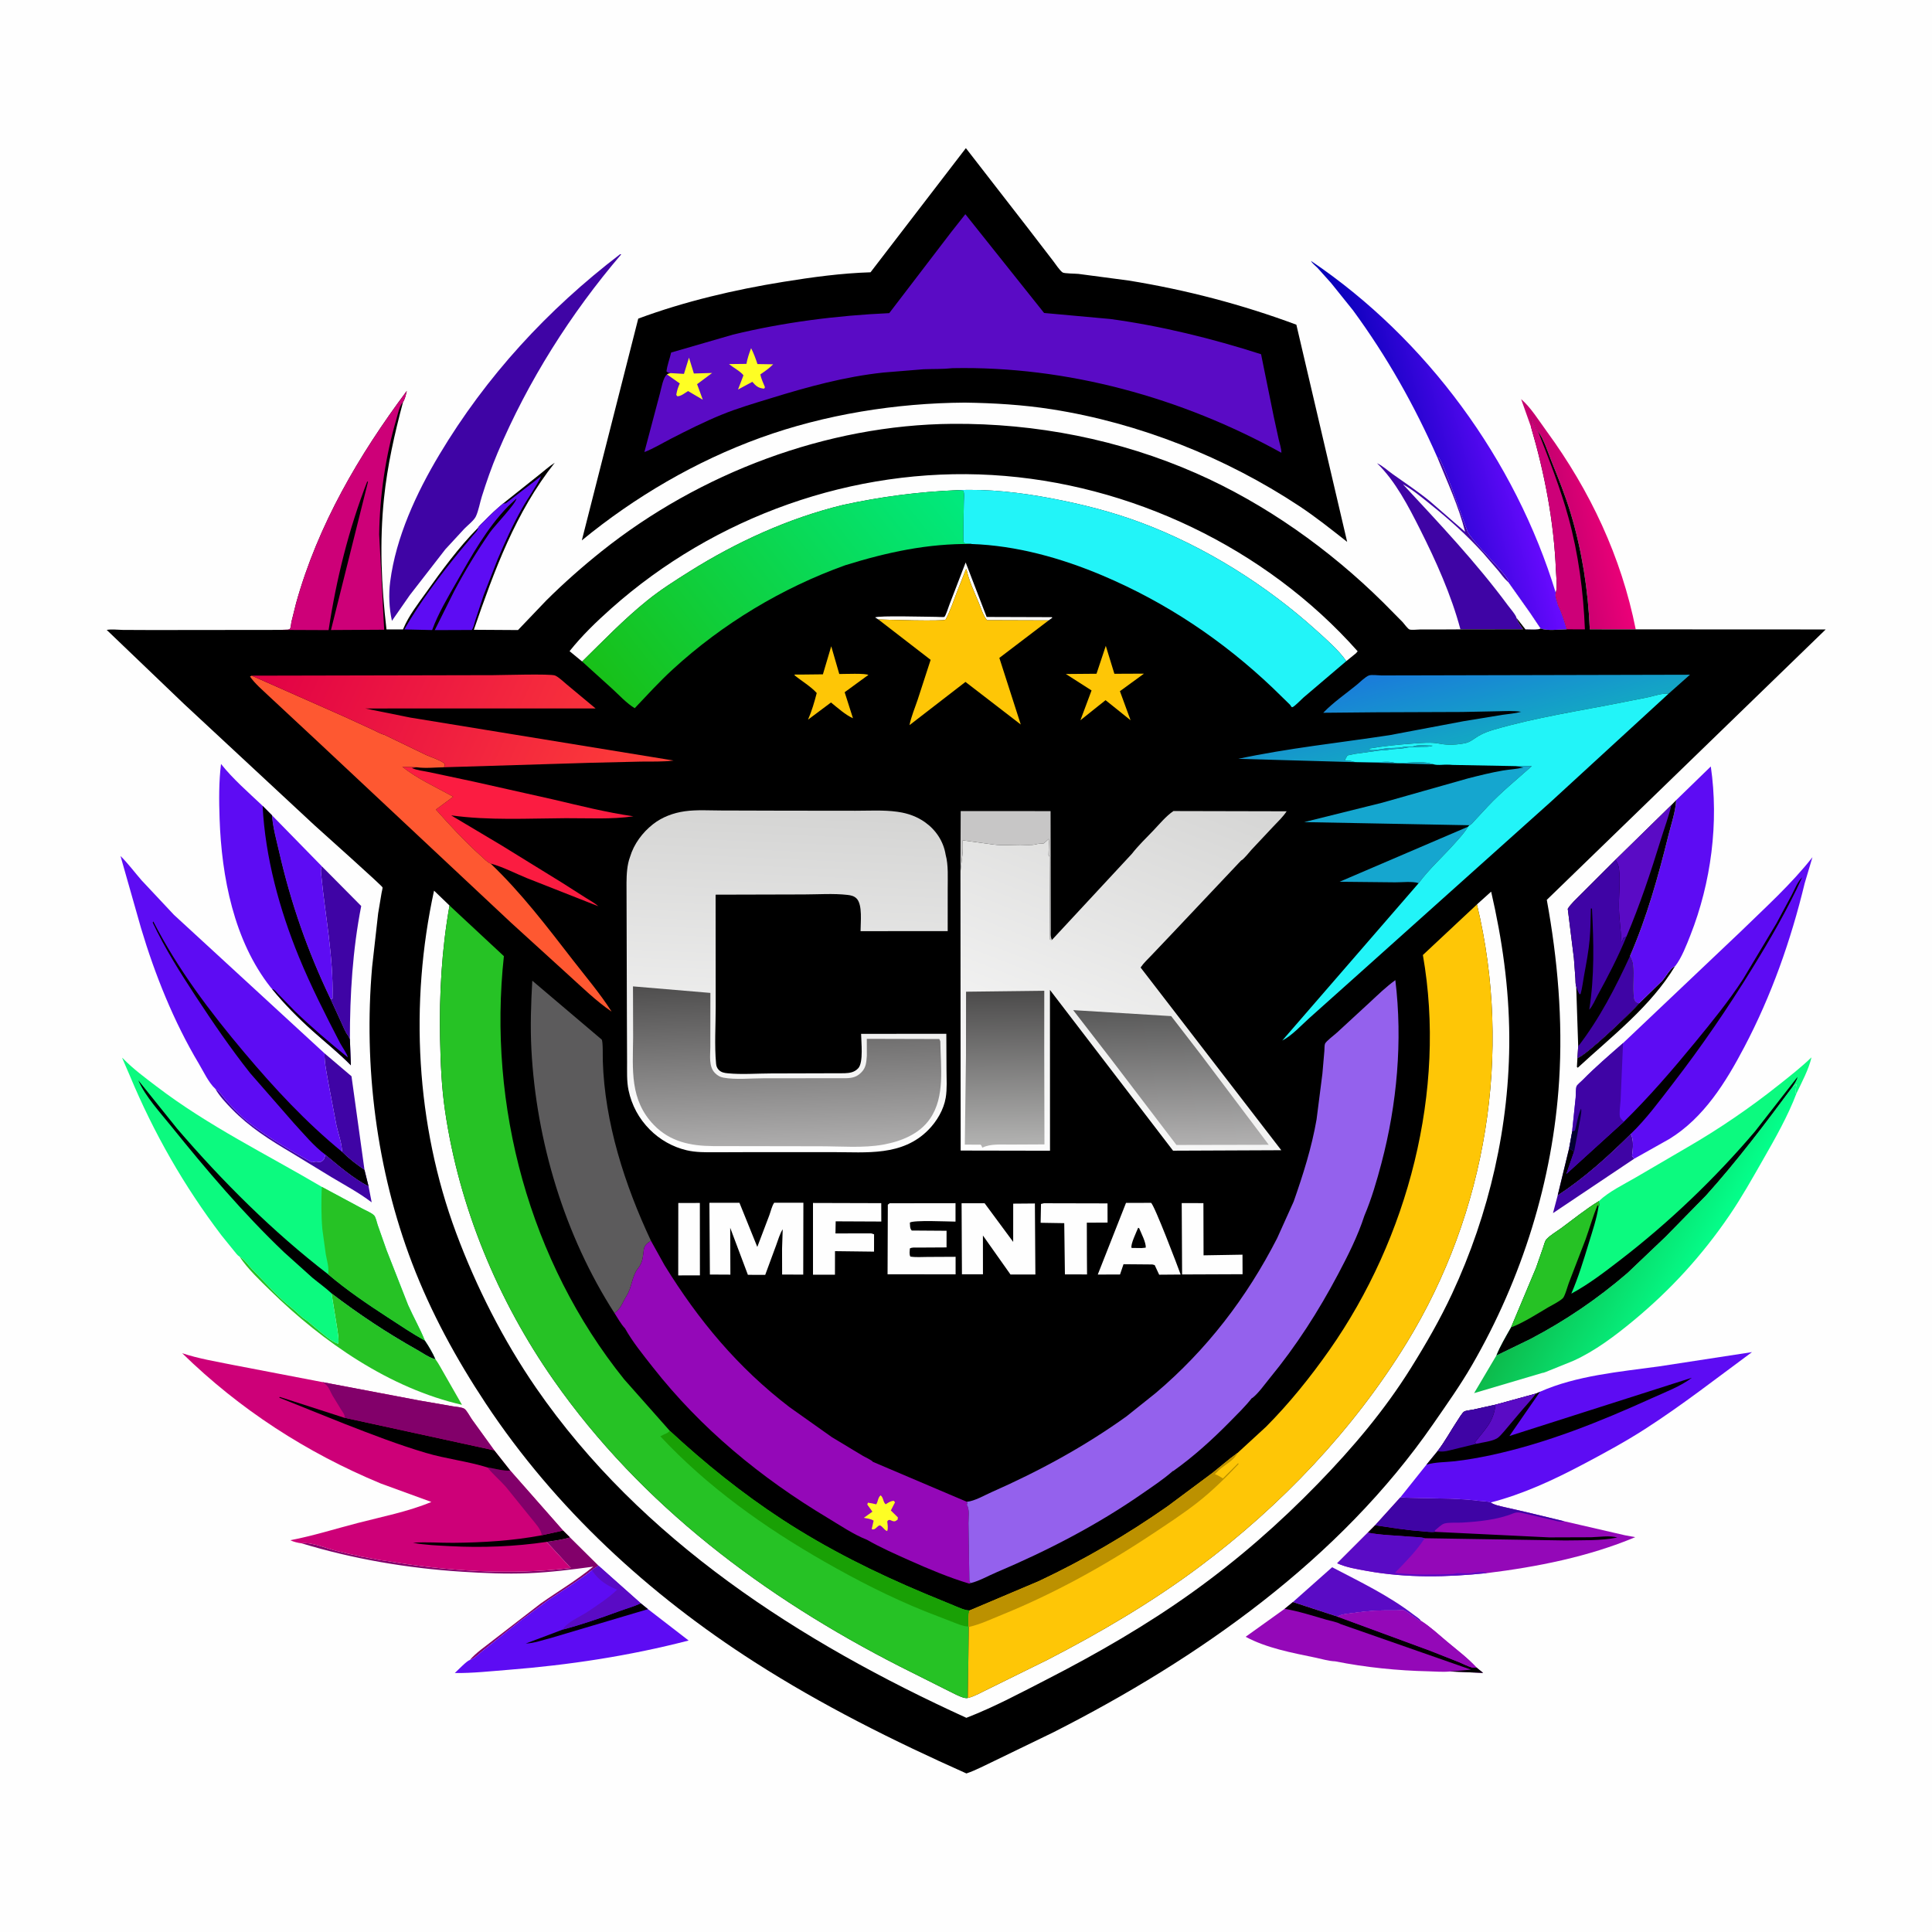
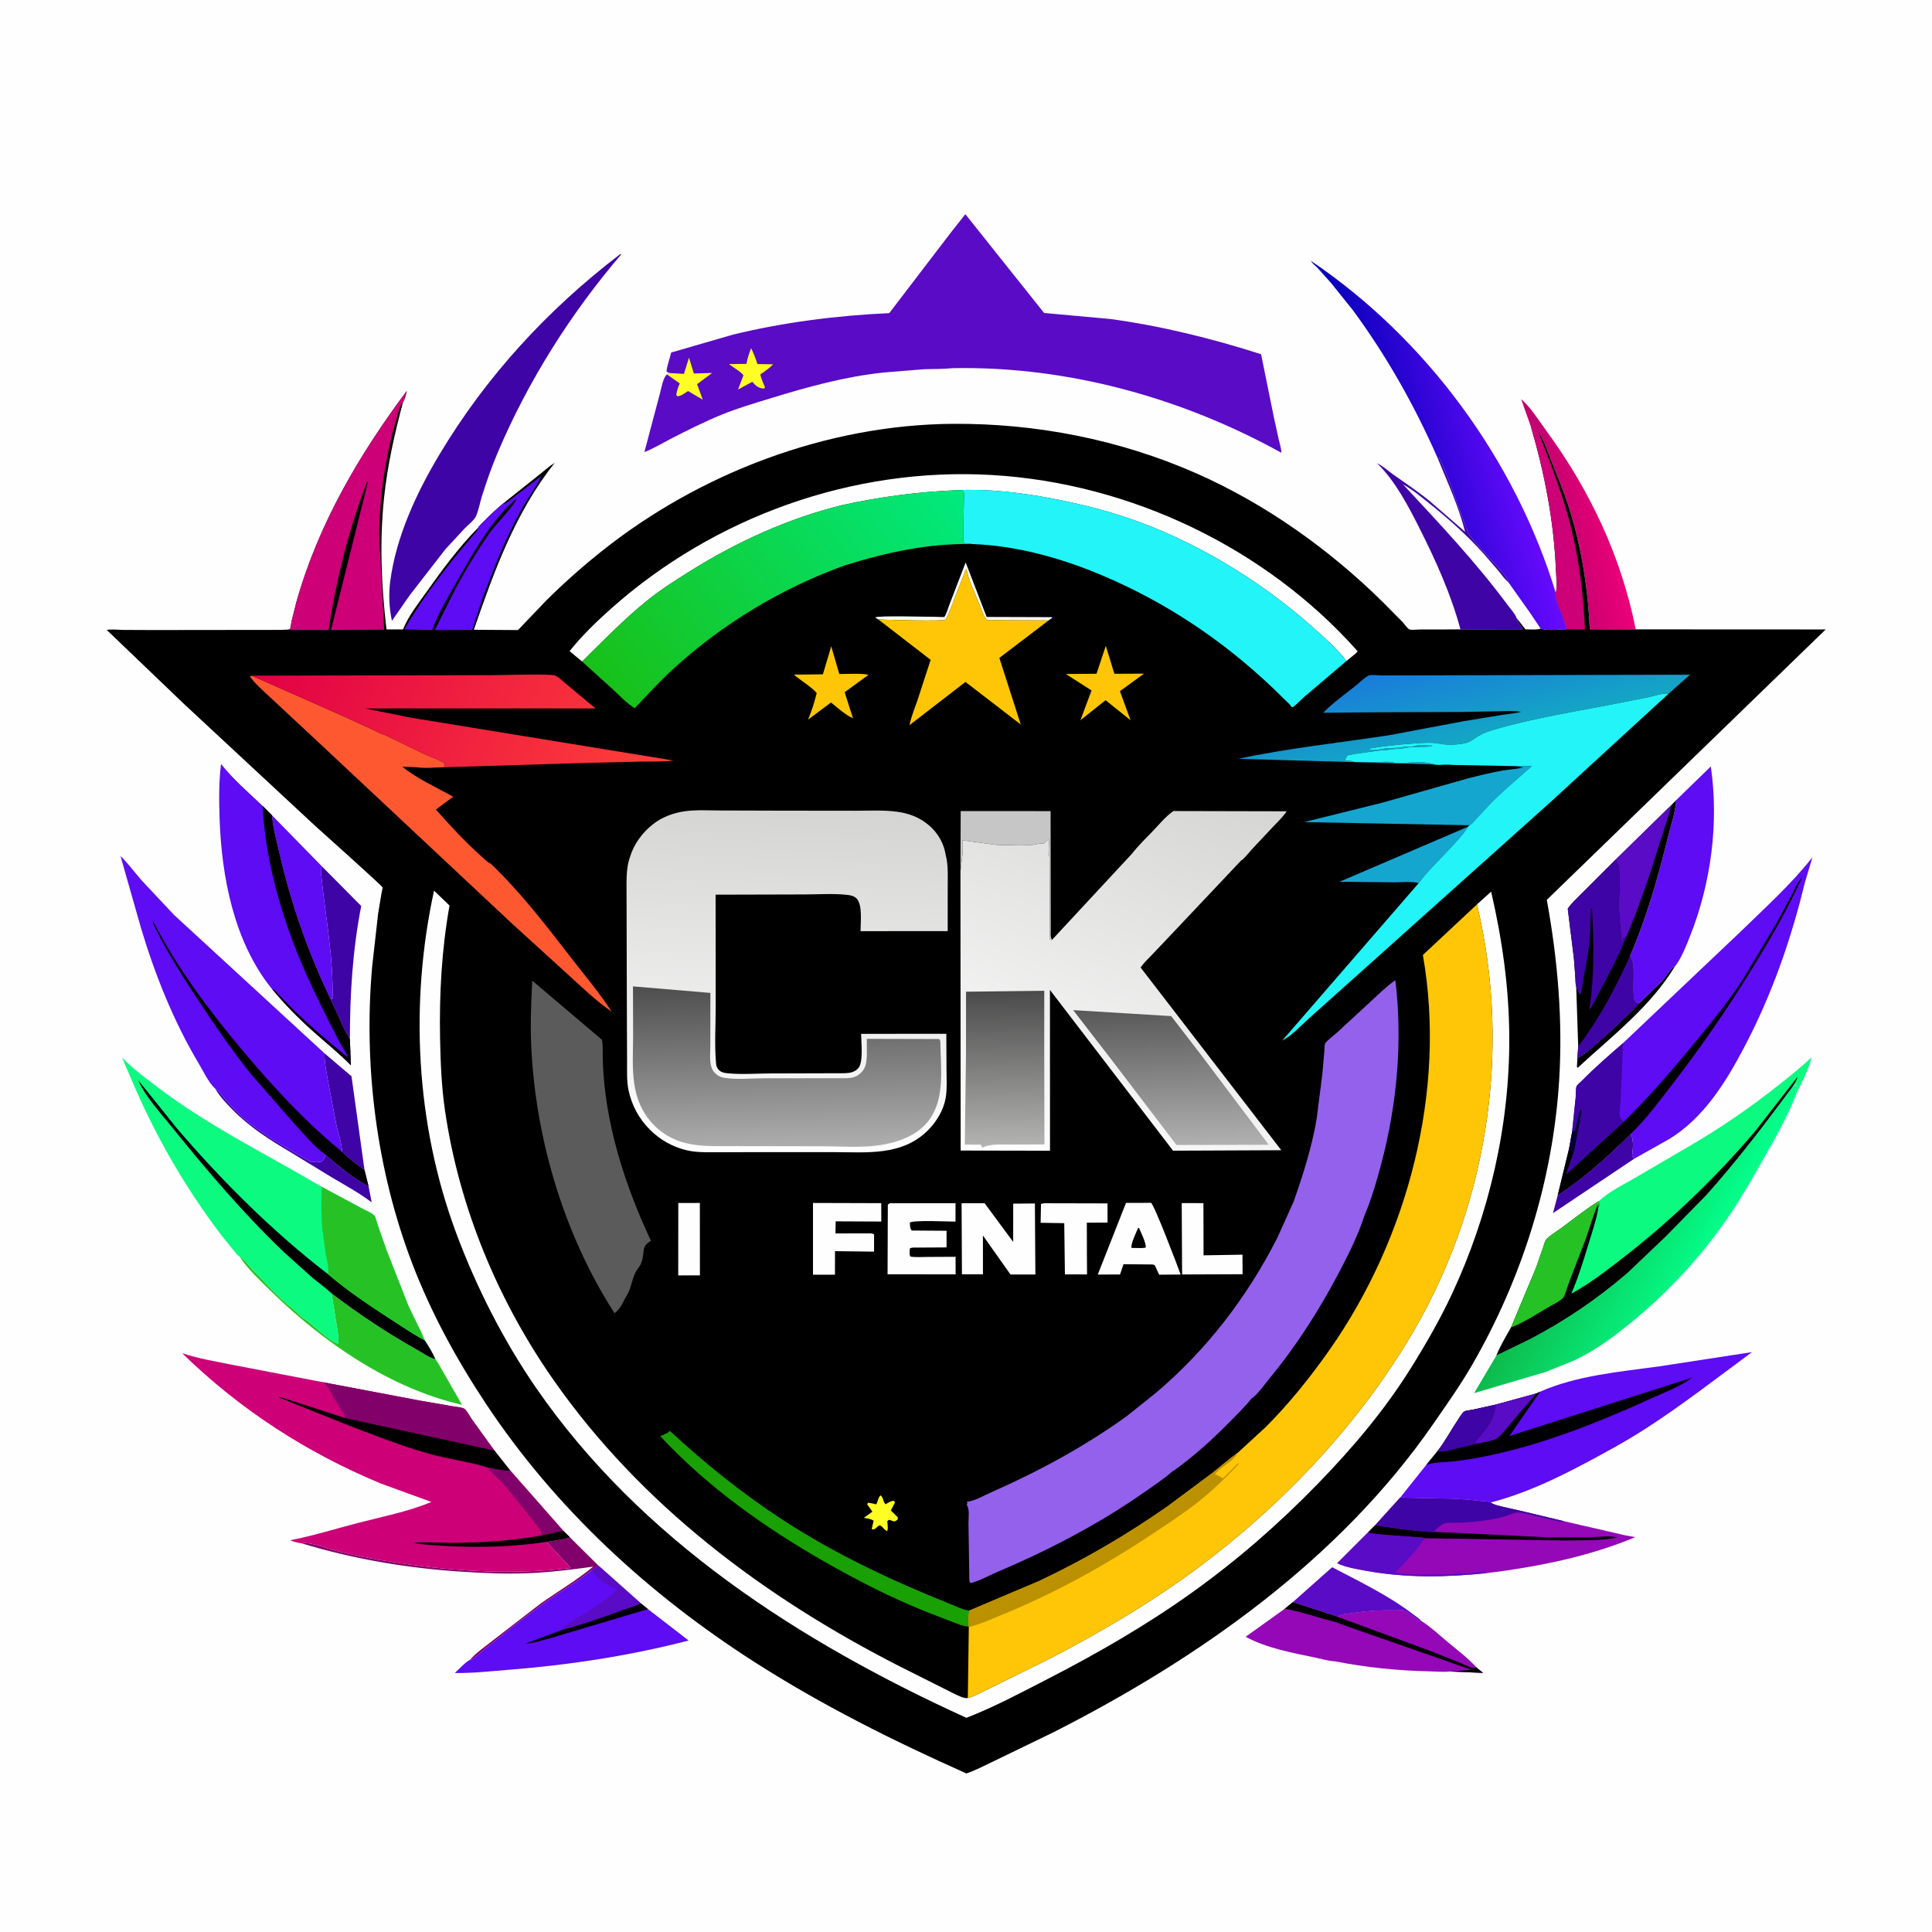
<svg xmlns="http://www.w3.org/2000/svg" version="1.1" style="display: block;" viewBox="0 0 2048 2048" width="1024" height="1024">
  <defs>
    <linearGradient id="Gradient1" gradientUnits="userSpaceOnUse" x1="1651.16" y1="561.624" x2="1709.03" y2="550.339">
      <stop class="stop0" offset="0" stop-opacity="1" stop-color="rgb(196,0,111)" />
      <stop class="stop1" offset="1" stop-opacity="1" stop-color="rgb(235,0,120)" />
    </linearGradient>
    <linearGradient id="Gradient2" gradientUnits="userSpaceOnUse" x1="1671.9" y1="1277.93" x2="1801.53" y2="1349.63">
      <stop class="stop0" offset="0" stop-opacity="1" stop-color="rgb(13,186,75)" />
      <stop class="stop1" offset="1" stop-opacity="1" stop-color="rgb(4,255,139)" />
    </linearGradient>
    <linearGradient id="Gradient3" gradientUnits="userSpaceOnUse" x1="1447.91" y1="492.457" x2="1602.83" y2="451.345">
      <stop class="stop0" offset="0" stop-opacity="1" stop-color="rgb(0,0,180)" />
      <stop class="stop1" offset="1" stop-opacity="1" stop-color="rgb(104,10,255)" />
    </linearGradient>
    <linearGradient id="Gradient4" gradientUnits="userSpaceOnUse" x1="1561.57" y1="783.497" x2="1540.94" y2="696.406">
      <stop class="stop0" offset="0" stop-opacity="1" stop-color="rgb(19,167,196)" />
      <stop class="stop1" offset="1" stop-opacity="1" stop-color="rgb(26,124,218)" />
    </linearGradient>
    <linearGradient id="Gradient5" gradientUnits="userSpaceOnUse" x1="694.606" y1="841.178" x2="295.371" y2="655.122">
      <stop class="stop0" offset="0" stop-opacity="1" stop-color="rgb(255,64,56)" />
      <stop class="stop1" offset="1" stop-opacity="1" stop-color="rgb(225,0,70)" />
    </linearGradient>
    <linearGradient id="Gradient6" gradientUnits="userSpaceOnUse" x1="662.019" y1="758.727" x2="1001.01" y2="494.364">
      <stop class="stop0" offset="0" stop-opacity="1" stop-color="rgb(24,192,24)" />
      <stop class="stop1" offset="1" stop-opacity="1" stop-color="rgb(0,234,127)" />
    </linearGradient>
    <linearGradient id="Gradient7" gradientUnits="userSpaceOnUse" x1="1277.17" y1="826.377" x2="1109.48" y2="1254.44">
      <stop class="stop0" offset="0" stop-opacity="1" stop-color="rgb(213,213,212)" />
      <stop class="stop1" offset="1" stop-opacity="1" stop-color="rgb(255,255,255)" />
    </linearGradient>
    <linearGradient id="Gradient8" gradientUnits="userSpaceOnUse" x1="1063.77" y1="1050.32" x2="1065.27" y2="1215.78">
      <stop class="stop0" offset="0" stop-opacity="1" stop-color="rgb(75,74,74)" />
      <stop class="stop1" offset="1" stop-opacity="1" stop-color="rgb(180,180,179)" />
    </linearGradient>
    <linearGradient id="Gradient9" gradientUnits="userSpaceOnUse" x1="1238.91" y1="1068.8" x2="1242.11" y2="1215.18">
      <stop class="stop0" offset="0" stop-opacity="1" stop-color="rgb(88,88,88)" />
      <stop class="stop1" offset="1" stop-opacity="1" stop-color="rgb(178,177,177)" />
    </linearGradient>
    <linearGradient id="Gradient10" gradientUnits="userSpaceOnUse" x1="841.232" y1="855.269" x2="825.195" y2="1223.92">
      <stop class="stop0" offset="0" stop-opacity="1" stop-color="rgb(212,212,211)" />
      <stop class="stop1" offset="1" stop-opacity="1" stop-color="rgb(255,255,255)" />
    </linearGradient>
    <linearGradient id="Gradient11" gradientUnits="userSpaceOnUse" x1="831.243" y1="1041.58" x2="836.063" y2="1216.51">
      <stop class="stop0" offset="0" stop-opacity="1" stop-color="rgb(79,78,78)" />
      <stop class="stop1" offset="1" stop-opacity="1" stop-color="rgb(175,174,174)" />
    </linearGradient>
  </defs>
  <path transform="translate(0,0)" fill="rgb(254,254,254)" d="M -0 -0 L 2048 0 L 2048 2048 L -0 2048 L -0 -0 z" />
  <path transform="translate(0,0)" fill="rgb(0,0,0)" d="M 1737.37 1063.67 L 1761.87 1039.79 C 1765.7 1035.67 1770.54 1026.25 1775.6 1024.2 C 1749.83 1066.95 1708.71 1098.42 1672.5 1131.83 L 1671.58 1131 L 1672.15 1121.49 C 1680.27 1119.89 1730.25 1072.1 1737.37 1063.67 z" />
  <path transform="translate(0,0)" fill="rgb(63,4,165)" d="M 228.198 1154.14 L 229.66 1155.13 C 233.774 1158.07 236.902 1163.27 240.266 1167.05 C 247.559 1175.25 255.835 1183.79 264.5 1190.51 C 284.811 1206.27 308.028 1219.69 330.5 1232.16 L 332.188 1231.73 C 334.698 1231.14 336.99 1231.51 339.5 1231.88 C 342.922 1230.1 343.399 1229.4 344.554 1225.61 L 344.986 1224.07 C 359.569 1236.19 373.879 1248.59 390.701 1257.57 L 393.987 1274.52 C 380.466 1264.32 366.168 1256.64 351.636 1247.99 L 309.089 1222.04 C 285.791 1208.23 264.762 1195.05 245.72 1175.56 C 239.372 1169.06 232.784 1162.01 228.198 1154.14 z" />
  <path transform="translate(0,0)" fill="rgb(63,4,165)" d="M 1728.66 1202 C 1732.16 1208.16 1730.98 1218.42 1730.03 1225.5 C 1730.61 1226.18 1732.02 1227.51 1732.26 1228.34 L 1646.23 1285.97 L 1651.23 1267.08 C 1679.7 1248.43 1704.54 1225.88 1728.66 1202 z" />
  <path transform="translate(0,0)" fill="rgb(130,0,106)" d="M 604.18 1629.69 L 634.549 1659.78 C 632.01 1661.22 629.637 1662.58 627.396 1664.48 C 612.732 1676.06 596.515 1685.89 581 1696.28 L 551.698 1718 L 512.168 1749.48 C 508.14 1752.65 502.784 1758.24 497.942 1759.76 C 504.719 1751.71 514.694 1745.25 522.896 1738.6 L 573.363 1699.61 C 591.773 1686.7 611.452 1675.05 628.808 1660.72 C 605.945 1663.86 583.172 1666.72 560.087 1667.67 C 536.522 1668.64 513.01 1667.6 489.5 1666.08 C 431.871 1662.36 374.952 1652.73 319.65 1635.96 C 330.556 1634.49 346.119 1641.47 356.995 1644.11 L 372 1647.63 C 374.998 1648.37 378.685 1648.68 381.5 1649.67 C 384.055 1650.57 386.15 1650.42 388.751 1651.06 L 393.995 1652.1 L 397.5 1652.65 C 401.559 1653.8 405.367 1653.97 409.5 1654.66 C 472.503 1665.25 540.516 1670.09 605.054 1662.14 L 579.479 1634.46 C 587.708 1633.16 596.191 1632.09 604.18 1629.69 z" />
  <path transform="translate(0,0)" fill="rgb(63,4,165)" d="M 343.992 1116.56 L 372.608 1140.89 L 386.382 1240.16 C 378.047 1234.51 369.707 1228.1 362.576 1220.98 C 362.519 1212.28 358.648 1201.96 356.7 1193.29 L 347.908 1147 C 346.191 1136.77 343.918 1126.98 343.992 1116.56 z" />
  <path transform="translate(0,0)" fill="rgb(90,11,197)" d="M 1370.48 1698.29 L 1412.11 1661.34 C 1441.97 1676.93 1471.93 1691.25 1498.8 1711.85 C 1500.48 1713.13 1505.47 1716.3 1506.15 1718.07 L 1505.04 1718.46 L 1499.51 1714.5 C 1495.43 1711.66 1492.02 1708.91 1487.5 1706.76 C 1480.09 1707.41 1472.45 1706.96 1465 1707.15 C 1454.47 1707.42 1444.19 1708.5 1433.78 1709.98 C 1428.25 1710.76 1422.74 1710.84 1417.86 1713.74 L 1370.48 1698.29 z" />
  <path transform="translate(0,0)" fill="rgb(63,4,165)" d="M 341.158 918.302 L 382.906 960.419 C 373.79 1006.94 370.891 1054.29 370.897 1101.61 L 369 1097.98 C 365.775 1093.8 364.118 1088.91 361.826 1084.1 L 350.39 1059.11 L 352.468 1058.55 C 353.566 1013.55 344.635 970.542 340.381 926.071 C 340.096 923.09 339.936 921.063 341.158 918.302 z" />
  <path transform="translate(0,0)" fill="rgb(93,12,243)" d="M 288.302 864.234 L 341.158 918.302 C 339.936 921.063 340.096 923.09 340.381 926.071 C 344.635 970.542 353.566 1013.55 352.468 1058.55 L 350.39 1059.11 C 326.125 1008.45 308.344 957.735 295.836 902.955 C 292.997 890.522 289.114 876.937 288.302 864.234 z" />
  <path transform="translate(0,0)" fill="rgb(38,194,37)" d="M 253.997 1332.16 L 255.662 1333.24 C 260.592 1336.56 263.292 1341.35 267.338 1345.41 C 280.808 1358.93 294.479 1375.09 309.5 1386.61 C 314.365 1390.34 318.27 1395.24 323.5 1398.53 C 327.015 1400.74 330.575 1404.45 333.995 1407.03 L 336.186 1408.88 C 341.314 1413.25 352.283 1422.87 358.5 1424.3 C 359.466 1419.57 358.197 1414.29 357.644 1409.55 L 351.412 1370.97 C 380.635 1393.28 410.524 1413.1 442.604 1431.09 C 447.745 1433.98 455.738 1439.66 461.496 1440.71 C 465.088 1445.49 467.864 1451.16 470.93 1456.31 L 489.727 1489.17 C 413.153 1471.69 342.429 1422.72 286.94 1368.42 C 275.779 1357.5 262.653 1345.21 253.997 1332.16 z" />
  <path transform="translate(0,0)" fill="url(#Gradient1)" d="M 1622.88 452.431 L 1612.46 423.092 C 1622.55 431.624 1631.55 446.233 1639.47 457.07 C 1685.6 520.185 1718.62 590.169 1733.94 667.155 L 1685.24 667.12 C 1683.52 625.873 1676.93 583.516 1664.97 544 C 1659.35 525.413 1652.16 507.487 1644.88 489.509 C 1640.72 479.226 1636.91 466.219 1630.43 457.231 C 1628.81 455.765 1629.17 456.455 1628.48 454.512 C 1627.22 450.934 1625.63 448.228 1623.66 445.005 L 1623 445.005 L 1622.88 452.431 z" />
  <path transform="translate(0,0)" fill="rgb(63,4,165)" d="M 1523.73 485.044 L 1525.38 485.097 C 1530.86 495.567 1534.71 506.518 1538.95 517.488 L 1555.22 562.35 C 1558.8 573.353 1601.1 611.614 1599.02 617.187 L 1621.83 649.364 L 1633.19 666.291 C 1630.14 668.054 1620.9 667.192 1617.05 667.243 L 1607.5 655.01 L 1607.83 655.866 C 1609.51 660.013 1611.94 663.404 1614.5 667.026 L 1548.11 667.133 C 1538.36 630.573 1522.16 594.595 1505.2 560.904 C 1493.07 536.809 1479.21 509.981 1459.72 491.046 C 1465.31 493.49 1471.26 499.02 1476.32 502.591 C 1489.45 511.867 1503.02 520.98 1515.5 531.103 L 1553.07 563.755 C 1546.41 536.917 1534.07 510.629 1523.73 485.044 z" />
  <path transform="translate(0,0)" fill="rgb(254,254,254)" d="M 1607.5 655.01 C 1607.49 652.585 1600.04 643.88 1598.43 641.704 C 1564.57 595.885 1525.87 555.103 1487.23 513.409 C 1497.66 519.276 1507.4 527.446 1516.73 534.937 C 1536.47 550.785 1555.35 567.723 1572.34 586.475 L 1588.52 605.262 C 1591.47 608.857 1594.42 613.277 1597.95 616.3 L 1599.02 617.187 L 1621.83 649.364 L 1633.19 666.291 C 1630.14 668.054 1620.9 667.192 1617.05 667.243 L 1607.5 655.01 z" />
  <path transform="translate(0,0)" fill="rgb(93,12,243)" d="M 1776.79 848.189 L 1813.52 812.487 C 1822.2 871.841 1813.86 935.62 1791.92 991.289 C 1787.9 1001.49 1782.63 1015.3 1775.9 1023.97 L 1775.6 1024.2 C 1770.54 1026.25 1765.7 1035.67 1761.87 1039.79 L 1737.37 1063.67 L 1735.46 1063.18 C 1733.38 1062.43 1732.33 1060.62 1732 1058.5 C 1730.21 1046.87 1732.43 1034.26 1731.07 1022.5 C 1730.7 1019.29 1729.31 1016.3 1727.88 1013.44 C 1745.91 971.744 1757.66 929.61 1768.57 885.612 C 1771.54 873.593 1776.14 860.512 1776.79 848.189 z" />
  <path transform="translate(0,0)" fill="rgb(148,8,184)" d="M 1370.48 1698.29 L 1417.86 1713.74 C 1422.74 1710.84 1428.25 1710.76 1433.78 1709.98 C 1444.19 1708.5 1454.47 1707.42 1465 1707.15 C 1472.45 1706.96 1480.09 1707.41 1487.5 1706.76 C 1492.02 1708.91 1495.43 1711.66 1499.51 1714.5 L 1505.04 1718.46 L 1506.15 1718.07 C 1516.07 1724.33 1525.08 1732.8 1534.09 1740.34 C 1544.45 1749 1555.94 1757.67 1565.08 1767.61 L 1572.17 1773.35 L 1536.89 1771.84 C 1529.6 1772.6 1521.62 1771.82 1514.27 1771.66 C 1481.35 1770.94 1447.67 1767.5 1415.36 1761.08 C 1408.61 1760.88 1400.69 1758.47 1394 1757.08 C 1369.54 1752.02 1342.55 1747.01 1320.42 1735.06 L 1361.78 1705.44 L 1370.48 1698.29 z" />
  <path transform="translate(0,0)" fill="rgb(0,0,0)" d="M 1370.48 1698.29 L 1417.86 1713.74 L 1516.05 1749.89 L 1546.55 1761.94 C 1550.93 1763.71 1555.84 1766.4 1560.36 1767.61 C 1561.95 1768.04 1563.49 1767.85 1565.08 1767.61 L 1572.17 1773.35 L 1536.89 1771.84 L 1559.32 1769.9 L 1421.06 1721.56 C 1417.22 1719.36 1410.45 1718.25 1406.06 1716.98 C 1391.62 1712.79 1376.61 1707.92 1361.78 1705.44 L 1370.48 1698.29 z" />
  <path transform="translate(0,0)" fill="rgb(148,8,184)" d="M 1417.86 1713.74 C 1422.74 1710.84 1428.25 1710.76 1433.78 1709.98 C 1444.19 1708.5 1454.47 1707.42 1465 1707.15 C 1472.45 1706.96 1480.09 1707.41 1487.5 1706.76 C 1492.02 1708.91 1495.43 1711.66 1499.51 1714.5 L 1505.04 1718.46 L 1506.15 1718.07 C 1516.07 1724.33 1525.08 1732.8 1534.09 1740.34 C 1544.45 1749 1555.94 1757.67 1565.08 1767.61 C 1563.49 1767.85 1561.95 1768.04 1560.36 1767.61 C 1555.84 1766.4 1550.93 1763.71 1546.55 1761.94 L 1516.05 1749.89 L 1417.86 1713.74 z" />
  <path transform="translate(0,0)" fill="rgb(93,12,243)" d="M 634.549 1659.78 L 679.276 1699.58 L 686.892 1705.76 L 729.993 1739.02 C 666.972 1755.34 603.329 1765 538.468 1770.12 C 519.932 1771.58 500.682 1773.73 482.107 1773.48 C 484.786 1771.07 495.238 1760.12 497.942 1759.76 C 502.784 1758.24 508.14 1752.65 512.168 1749.48 L 551.698 1718 L 581 1696.28 C 596.515 1685.89 612.732 1676.06 627.396 1664.48 C 629.637 1662.58 632.01 1661.22 634.549 1659.78 z" />
  <path transform="translate(0,0)" fill="rgb(0,0,0)" d="M 596.649 1727.39 C 616.647 1722.13 636.628 1715.18 656.035 1708.05 C 663.846 1705.19 671.689 1703.08 679.276 1699.58 L 686.892 1705.76 L 584.016 1736.32 C 575.523 1738.45 566.064 1741.91 557.3 1742.23 L 596.649 1727.39 z" />
  <path transform="translate(0,0)" fill="rgb(90,11,197)" d="M 634.549 1659.78 L 679.276 1699.58 C 671.689 1703.08 663.846 1705.19 656.035 1708.05 C 636.628 1715.18 616.647 1722.13 596.649 1727.39 C 600.498 1719.7 615.095 1713.74 622.408 1708.86 C 633.078 1701.75 645.023 1693.96 654.231 1685.08 C 643.256 1680.78 634.866 1675.25 628.047 1665.44 L 627.396 1664.48 C 629.637 1662.58 632.01 1661.22 634.549 1659.78 z" />
  <path transform="translate(0,0)" fill="rgb(0,0,0)" d="M 1776.79 848.189 C 1776.14 860.512 1771.54 873.593 1768.57 885.612 C 1757.66 929.61 1745.91 971.744 1727.88 1013.44 C 1729.31 1016.3 1730.7 1019.29 1731.07 1022.5 C 1732.43 1034.26 1730.21 1046.87 1732 1058.5 C 1732.33 1060.62 1733.38 1062.43 1735.46 1063.18 L 1737.37 1063.67 C 1730.25 1072.1 1680.27 1119.89 1672.15 1121.49 L 1672.95 1109.16 L 1670.85 1045.82 C 1669.97 1043.78 1670.18 1039.47 1669.99 1037.18 L 1668.39 1015.74 L 1661.89 963.383 C 1665.33 957.8 1671.47 952.514 1676.03 947.771 L 1712.52 911.345 L 1771.74 853.367 L 1776.79 848.189 z" />
  <path transform="translate(0,0)" fill="rgb(63,4,165)" d="M 1727.88 1013.44 C 1729.31 1016.3 1730.7 1019.29 1731.07 1022.5 C 1732.43 1034.26 1730.21 1046.87 1732 1058.5 C 1732.33 1060.62 1733.38 1062.43 1735.46 1063.18 L 1737.37 1063.67 C 1730.25 1072.1 1680.27 1119.89 1672.15 1121.49 L 1672.95 1109.16 C 1695.53 1079.91 1712.49 1046.86 1727.88 1013.44 z" />
  <path transform="translate(0,0)" fill="rgb(90,11,197)" d="M 1771.74 853.367 C 1768.89 865.715 1764.19 878.182 1760.44 890.324 C 1749.68 925.218 1738.44 959.023 1724.18 992.658 C 1723.11 993.456 1721.77 993.952 1720.57 994.526 L 1719.76 998 L 1718.7 997.71 C 1718.26 986.036 1716.37 974.343 1716.15 962.467 C 1715.9 948.844 1717.87 933.828 1716.15 920.416 C 1715.72 917.064 1714.13 914.259 1712.52 911.345 L 1771.74 853.367 z" />
  <path transform="translate(0,0)" fill="rgb(63,4,165)" d="M 1712.52 911.345 C 1714.13 914.259 1715.72 917.064 1716.15 920.416 C 1717.87 933.828 1715.9 948.844 1716.15 962.467 C 1716.37 974.343 1718.26 986.036 1718.7 997.71 L 1719.76 998 L 1720.57 994.526 C 1721.77 993.952 1723.11 993.456 1724.18 992.658 C 1715.35 1014.2 1704.68 1034.77 1693.5 1055.16 C 1690.9 1059.9 1688.28 1066.53 1684.65 1070.36 C 1690.3 1035.02 1689.41 998.711 1687.55 963.106 L 1686.43 963.039 C 1686 973.757 1686.13 984.632 1685.17 995.306 C 1683.99 1008.31 1681.55 1021.17 1679.19 1034 C 1677.99 1040.56 1677.27 1047.31 1675.5 1053.75 L 1674.12 1053.89 C 1672.8 1051.21 1671.71 1048.69 1670.85 1045.82 C 1669.97 1043.78 1670.18 1039.47 1669.99 1037.18 L 1668.39 1015.74 L 1661.89 963.383 C 1665.33 957.8 1671.47 952.514 1676.03 947.771 L 1712.52 911.345 z" />
  <path transform="translate(0,0)" fill="url(#Gradient2)" d="M 1900.25 1151.85 C 1901.52 1151.09 1903.09 1149.83 1904.51 1149.5 C 1903.5 1152.99 1903.59 1155.31 1903.47 1158.84 L 1904.36 1159 C 1895.26 1183.07 1881.59 1207.1 1868.81 1229.43 C 1857.43 1249.33 1846.21 1269.38 1833.28 1288.33 C 1804.34 1330.76 1771.08 1367.17 1731.53 1399.92 C 1712.07 1416.02 1690.82 1432.12 1667.69 1442.57 L 1642.57 1452.72 C 1640.91 1453.32 1636.66 1455.39 1635.04 1455.33 L 1562.63 1476.77 L 1586.24 1436.87 L 1622.29 1419.35 C 1659.36 1399.91 1693.47 1376.72 1725.22 1349.35 L 1765.58 1310.93 L 1808.33 1267.31 C 1841.31 1230.66 1870.95 1191.43 1900.25 1151.85 z" />
  <path transform="translate(0,0)" fill="rgb(93,12,243)" d="M 288.342 1048.3 L 286.825 1046.54 C 247.924 997.23 234.895 929.452 232.784 868.022 C 232.122 848.769 231.91 828.995 234.296 809.847 C 246.935 825.844 263.57 840.194 278.381 854.235 L 288.302 864.234 C 289.114 876.937 292.997 890.522 295.836 902.955 C 308.344 957.735 326.125 1008.45 350.39 1059.11 L 361.826 1084.1 C 364.118 1088.91 365.775 1093.8 369 1097.98 L 370.897 1101.61 L 371.958 1129.28 C 359.287 1116.32 345.036 1104.99 331.544 1092.92 C 316.107 1079.1 301.43 1064.37 288.342 1048.3 z" />
  <path transform="translate(0,0)" fill="rgb(0,0,0)" d="M 278.381 854.235 L 288.302 864.234 C 289.114 876.937 292.997 890.522 295.836 902.955 C 308.344 957.735 326.125 1008.45 350.39 1059.11 L 361.826 1084.1 C 364.118 1088.91 365.775 1093.8 369 1097.98 L 370.897 1101.61 L 371.958 1129.28 C 359.287 1116.32 345.036 1104.99 331.544 1092.92 C 316.107 1079.1 301.43 1064.37 288.342 1048.3 C 291.091 1048.81 292.853 1051.54 294.777 1053.55 L 312.49 1071.79 C 330.243 1088.95 349.398 1105.28 368.592 1120.83 C 368.868 1118.57 362.033 1108.63 360.545 1105.75 C 345.072 1075.84 329.62 1045.55 316.858 1014.38 C 296.232 963.999 281.16 908.787 278.381 854.235 z" />
  <path transform="translate(0,0)" fill="rgb(63,4,165)" d="M 657.307 269.5 L 658.553 269.593 C 604.964 332.317 559.665 404.006 527.487 480.004 C 521.086 495.12 515.696 510.683 510.763 526.331 C 508.677 532.946 507.358 541.123 504.495 547.342 C 502.562 551.542 495.73 556.921 492.334 560.362 L 472.124 582.255 L 434.409 630.856 L 415.468 658.097 C 412.501 644.69 411.852 630.206 413.616 616.554 C 419.725 569.28 441.435 522.559 465.659 482.052 C 515.422 398.838 580.37 328.317 657.307 269.5 z" />
  <path transform="translate(0,0)" fill="rgb(148,8,184)" d="M 1484.38 1587.34 C 1512.55 1588.92 1540.93 1587.42 1568.98 1591.13 C 1572.35 1591.58 1577.28 1591.37 1580.19 1592.73 C 1584.49 1595.54 1589.48 1596.31 1594.39 1597.53 L 1618.16 1602.95 L 1658.31 1612.63 L 1722.33 1627.41 L 1733.44 1629.46 C 1683.89 1650.23 1629.44 1660.99 1576.31 1667.55 C 1533.65 1671.97 1491.41 1672.86 1449.04 1665.25 C 1437.94 1663.25 1427.83 1661.7 1417.47 1657.13 L 1449.91 1624.68 L 1457.68 1616.83 L 1484.38 1587.34 z" />
  <path transform="translate(0,0)" fill="rgb(0,0,0)" d="M 1457.68 1616.83 C 1473.98 1619.2 1490.4 1622 1506.85 1623.13 C 1511.05 1623.42 1516.85 1624.38 1520.89 1623.82 L 1642.28 1629.71 L 1686.53 1629.56 C 1694.91 1629.36 1706.59 1627.44 1714.45 1629.84 C 1696.71 1633.43 1677.16 1632.58 1659.07 1632.95 L 1510.21 1630.57 C 1505.93 1629.27 1499.73 1629.41 1495.19 1628.99 C 1480.24 1627.62 1464.62 1627.51 1449.91 1624.68 L 1457.68 1616.83 z" />
  <path transform="translate(0,0)" fill="rgb(90,11,197)" d="M 1576.31 1667.55 C 1533.65 1671.97 1491.41 1672.86 1449.04 1665.25 C 1437.94 1663.25 1427.83 1661.7 1417.47 1657.13 L 1449.91 1624.68 C 1464.62 1627.51 1480.24 1627.62 1495.19 1628.99 C 1499.73 1629.41 1505.93 1629.27 1510.21 1630.57 L 1509.75 1631.31 C 1501.66 1643.95 1489.09 1656.55 1478.66 1667.34 C 1498.72 1669.67 1519.62 1669.14 1539.81 1668.57 C 1541.87 1668.51 1543.1 1667.7 1545.16 1667.65 C 1550.02 1667.53 1555.77 1668.26 1560.51 1667.5 C 1565.83 1666.65 1570.97 1665.57 1576.31 1667.55 z" />
  <path transform="translate(0,0)" fill="rgb(63,4,165)" d="M 1484.38 1587.34 C 1512.55 1588.92 1540.93 1587.42 1568.98 1591.13 C 1572.35 1591.58 1577.28 1591.37 1580.19 1592.73 C 1584.49 1595.54 1589.48 1596.31 1594.39 1597.53 L 1618.16 1602.95 L 1658.31 1612.63 C 1654.22 1613.55 1651.99 1612.89 1648.01 1611.82 L 1618.01 1604.81 C 1612.72 1603.8 1609.3 1602.14 1604.08 1604.26 C 1587.52 1610.98 1567.34 1613 1549.69 1614.02 C 1544.34 1614.33 1535.9 1613.61 1530.94 1615.03 C 1528.13 1615.84 1523.57 1620.25 1521.2 1622.21 L 1520.89 1623.82 C 1516.85 1624.38 1511.05 1623.42 1506.85 1623.13 C 1490.4 1622 1473.98 1619.2 1457.68 1616.83 L 1484.38 1587.34 z" />
  <path transform="translate(0,0)" fill="url(#Gradient3)" d="M 1523.73 485.044 C 1499.2 429.364 1470.22 378.04 1434.21 328.898 L 1411.08 300.114 L 1396.68 284.02 C 1394.81 282.077 1390.76 278.951 1389.7 276.58 C 1511.98 359.018 1606.34 487.819 1649.22 628.56 C 1647.91 632.214 1650.89 637.678 1651.54 641.677 C 1655.59 649.471 1658.2 658.71 1660.84 667.108 C 1652.89 667.186 1640.51 668.965 1633.19 666.291 L 1621.83 649.364 L 1599.02 617.187 C 1601.1 611.614 1558.8 573.353 1555.22 562.35 L 1538.95 517.488 C 1534.71 506.518 1530.86 495.567 1525.38 485.097 L 1523.73 485.044 z" />
  <path transform="translate(0,0)" fill="rgb(12,250,127)" d="M 1694.86 1273.24 C 1705.29 1263.21 1721.45 1255.44 1734.09 1248.07 L 1788.59 1216.22 C 1822.26 1196.74 1855.32 1174.19 1885.73 1149.96 C 1897.45 1140.62 1909.47 1131.25 1920.25 1120.83 C 1917.45 1133.34 1909.93 1147.37 1904.36 1159 L 1903.47 1158.84 C 1903.59 1155.31 1903.5 1152.99 1904.51 1149.5 C 1903.09 1149.83 1901.52 1151.09 1900.25 1151.85 C 1870.95 1191.43 1841.31 1230.66 1808.33 1267.31 L 1765.58 1310.93 L 1725.22 1349.35 C 1693.47 1376.72 1659.36 1399.91 1622.29 1419.35 L 1586.24 1436.87 C 1590.42 1426.64 1596.4 1416.61 1601.84 1406.99 L 1628.28 1343.94 L 1635.87 1322.2 C 1636.7 1319.78 1637.62 1315.53 1639.37 1313.65 C 1643.52 1309.19 1650.49 1305.22 1655.41 1301.58 C 1668.35 1291.99 1681.16 1281.67 1694.86 1273.24 z" />
  <path transform="translate(0,0)" fill="rgb(0,0,0)" d="M 1694.54 1278.76 C 1692.58 1291.89 1688.07 1304.97 1684.21 1317.64 C 1678.67 1335.84 1673.2 1353.85 1665.64 1371.33 C 1684.2 1361.31 1700.8 1348.51 1717.46 1335.69 C 1769.54 1295.61 1817.99 1249.2 1860.56 1199.12 L 1905.42 1141.6 C 1904.76 1145.23 1902.14 1148.71 1900.25 1151.85 C 1870.95 1191.43 1841.31 1230.66 1808.33 1267.31 L 1765.58 1310.93 L 1725.22 1349.35 C 1693.47 1376.72 1659.36 1399.91 1622.29 1419.35 L 1586.24 1436.87 C 1590.42 1426.64 1596.4 1416.61 1601.84 1406.99 L 1628.28 1343.94 L 1635.87 1322.2 C 1636.7 1319.78 1637.62 1315.53 1639.37 1313.65 C 1643.52 1309.19 1650.49 1305.22 1655.41 1301.58 C 1668.35 1291.99 1681.16 1281.67 1694.86 1273.24 L 1695.38 1277.86 L 1694.54 1278.76 z" />
  <path transform="translate(0,0)" fill="rgb(38,194,37)" d="M 1694.86 1273.24 L 1695.38 1277.86 L 1694.54 1278.76 L 1693.44 1277.5 C 1688.6 1289.27 1685.03 1301.9 1680.74 1313.92 L 1663.01 1360 C 1661.75 1363.3 1658.86 1374.21 1656.59 1376.27 C 1652.49 1380 1645.72 1383.14 1640.82 1386.03 C 1629.12 1392.92 1616.66 1401.01 1604.15 1406.17 L 1601.84 1406.99 L 1628.28 1343.94 L 1635.87 1322.2 C 1636.7 1319.78 1637.62 1315.53 1639.37 1313.65 C 1643.52 1309.19 1650.49 1305.22 1655.41 1301.58 C 1668.35 1291.99 1681.16 1281.67 1694.86 1273.24 z" />
  <path transform="translate(0,0)" fill="rgb(93,12,243)" d="M 1632.49 1475.29 C 1671.17 1458.13 1716.87 1454.17 1758.38 1448.47 L 1857.18 1433.3 C 1819.76 1460.89 1782.97 1489.63 1743.84 1514.8 C 1722.31 1528.65 1699.83 1540.78 1677.22 1552.72 C 1646.13 1569.14 1614.34 1583.83 1580.19 1592.73 C 1577.28 1591.37 1572.35 1591.58 1568.98 1591.13 C 1540.93 1587.42 1512.55 1588.92 1484.38 1587.34 L 1512.11 1552.6 L 1523.83 1538.28 C 1531.76 1528.13 1537.93 1516.4 1545.1 1505.69 C 1546.65 1503.39 1549.94 1497.62 1552.2 1496.26 C 1553.86 1495.27 1558.96 1494.81 1561.03 1494.38 L 1585.29 1489.01 L 1628.3 1477.22 L 1632.49 1475.29 z" />
  <path transform="translate(0,0)" fill="rgb(0,0,0)" d="M 1632.49 1475.29 L 1600.06 1522.22 L 1793.44 1460.46 C 1781.81 1469.49 1764.47 1476.02 1751 1482.14 C 1696.22 1507 1639.35 1529.9 1580.38 1542.53 C 1567.74 1545.23 1554.84 1547.53 1542 1548.98 C 1532.27 1550.08 1521.47 1549.78 1512.11 1552.6 L 1523.83 1538.28 C 1531.76 1528.13 1537.93 1516.4 1545.1 1505.69 C 1546.65 1503.39 1549.94 1497.62 1552.2 1496.26 C 1553.86 1495.27 1558.96 1494.81 1561.03 1494.38 L 1585.29 1489.01 L 1628.3 1477.22 L 1632.49 1475.29 z" />
  <path transform="translate(0,0)" fill="rgb(90,11,197)" d="M 1585.29 1489.01 L 1628.3 1477.22 C 1622.73 1484.62 1616.16 1491.39 1610.23 1498.53 L 1594.39 1517.35 C 1592.23 1519.74 1589.44 1523.29 1586.62 1524.88 C 1581.06 1528.02 1571.06 1529.03 1564.74 1530.57 L 1563.44 1529 C 1574.01 1515.32 1583.43 1507.33 1585.29 1489.01 z" />
  <path transform="translate(0,0)" fill="rgb(63,4,165)" d="M 1523.83 1538.28 C 1531.76 1528.13 1537.93 1516.4 1545.1 1505.69 C 1546.65 1503.39 1549.94 1497.62 1552.2 1496.26 C 1553.86 1495.27 1558.96 1494.81 1561.03 1494.38 L 1585.29 1489.01 C 1583.43 1507.33 1574.01 1515.32 1563.44 1529 L 1564.74 1530.57 L 1542.5 1536 C 1536.14 1537.52 1530.4 1539.62 1523.83 1538.28 z" />
  <path transform="translate(0,0)" fill="rgb(93,12,243)" d="M 228.198 1154.14 C 221.165 1147.72 215.573 1135.61 210.622 1127.3 C 184.242 1083.07 164.213 1033.16 149.5 983.862 L 127.739 907.378 C 135.8 915.355 142.623 924.612 150.072 933.168 L 184.431 969.806 L 343.992 1116.56 C 343.918 1126.98 346.191 1136.77 347.908 1147 L 356.7 1193.29 C 358.648 1201.96 362.519 1212.28 362.576 1220.98 C 369.707 1228.1 378.047 1234.51 386.382 1240.16 L 390.701 1257.57 C 373.879 1248.59 359.569 1236.19 344.986 1224.07 L 344.554 1225.61 C 343.399 1229.4 342.922 1230.1 339.5 1231.88 C 336.99 1231.51 334.698 1231.14 332.188 1231.73 L 330.5 1232.16 C 308.028 1219.69 284.811 1206.27 264.5 1190.51 C 255.835 1183.79 247.559 1175.25 240.266 1167.05 C 236.902 1163.27 233.774 1158.07 229.66 1155.13 L 228.198 1154.14 z" />
  <path transform="translate(0,0)" fill="rgb(0,0,0)" d="M 344.986 1224.07 C 333.026 1215.39 321.351 1201.26 311.335 1190.39 L 265.13 1137.5 C 244.626 1111.61 225.73 1083.97 207.614 1056.37 C 190.993 1031.05 174.865 1005.43 161.88 978 L 162.5 976.792 C 188.453 1027.4 222.62 1072.6 259.142 1115.94 C 290.952 1153.7 324.264 1189.63 362.576 1220.98 C 369.707 1228.1 378.047 1234.51 386.382 1240.16 L 390.701 1257.57 C 373.879 1248.59 359.569 1236.19 344.986 1224.07 z" />
  <path transform="translate(0,0)" fill="rgb(93,12,243)" d="M 1720.5 1105.72 L 1844.55 988.106 C 1870.7 962.591 1898.67 937.483 1921.26 908.692 L 1913.04 936.325 C 1898.42 996.76 1877.97 1054.98 1848.98 1110.04 C 1829.42 1147.18 1806.26 1184.8 1769.6 1207.35 L 1732.26 1228.34 C 1732.02 1227.51 1730.61 1226.18 1730.03 1225.5 C 1730.98 1218.42 1732.16 1208.16 1728.66 1202 C 1704.54 1225.88 1679.7 1248.43 1651.23 1267.08 L 1663.39 1217.02 L 1666.61 1199.3 L 1666.71 1197.5 L 1670.28 1163.33 C 1670.53 1160.44 1670.23 1153.97 1671.27 1151.43 C 1671.89 1149.93 1676.19 1146.36 1677.56 1144.97 C 1691.16 1131.13 1705.93 1118.51 1720.5 1105.72 z" />
  <path transform="translate(0,0)" fill="rgb(0,0,0)" d="M 1910.39 929.941 C 1895 963.727 1876.37 995.893 1856.89 1027.45 C 1830.92 1069.54 1803.61 1109.42 1773.38 1148.58 C 1759.5 1166.55 1745.06 1186.28 1728.66 1202 C 1704.54 1225.88 1679.7 1248.43 1651.23 1267.08 L 1663.39 1217.02 C 1665 1218.14 1666.87 1219.83 1668.66 1220.55 L 1660.37 1244.49 L 1721.42 1189.03 C 1748.55 1162.34 1773.03 1133.97 1797.15 1104.57 C 1814.82 1083.04 1832.46 1061.32 1847.7 1037.97 L 1883.15 978.74 L 1899.58 948.214 C 1902.63 942.308 1905.6 934.532 1910.39 929.941 z" />
  <path transform="translate(0,0)" fill="rgb(63,4,165)" d="M 1666.61 1199.3 L 1666.71 1197.5 L 1670.28 1163.33 C 1670.53 1160.44 1670.23 1153.97 1671.27 1151.43 C 1671.89 1149.93 1676.19 1146.36 1677.56 1144.97 C 1691.16 1131.13 1705.93 1118.51 1720.5 1105.72 L 1717.9 1166.42 C 1717.72 1170.17 1715.98 1181.83 1717.5 1184.74 C 1717.84 1185.4 1719.5 1187.22 1720.15 1187.87 L 1721.42 1189.03 L 1660.37 1244.49 L 1668.66 1220.55 C 1666.87 1219.83 1665 1218.14 1663.39 1217.02 L 1666.61 1199.3 z" />
  <path transform="translate(0,0)" fill="rgb(3,0,51)" d="M 1666.61 1199.3 L 1669.52 1198.5 C 1671.5 1191.41 1672.77 1181.71 1676 1175.2 C 1676.81 1178.15 1675.64 1182.6 1675.22 1185.65 L 1668.66 1220.55 C 1666.87 1219.83 1665 1218.14 1663.39 1217.02 L 1666.61 1199.3 z" />
  <path transform="translate(0,0)" fill="rgb(12,250,127)" d="M 137.598 1140.22 L 129.81 1122.21 L 129.624 1121.24 L 130.645 1122.3 C 141.334 1133.25 153.999 1142.56 166.149 1151.82 C 221.104 1193.71 281.9 1223.2 341.102 1258.11 L 384.101 1281.2 C 387.7 1283.19 393.808 1285.55 396.575 1288.39 C 398.324 1290.18 399.497 1295.96 400.309 1298.39 L 409.773 1325.24 L 432.614 1383.45 C 438.218 1396.08 445.235 1408.29 450.39 1421.09 C 454.544 1427.23 458.471 1433.93 461.496 1440.71 C 455.738 1439.66 447.745 1433.98 442.604 1431.09 C 410.524 1413.1 380.635 1393.28 351.412 1370.97 L 357.644 1409.55 C 358.197 1414.29 359.466 1419.57 358.5 1424.3 C 352.283 1422.87 341.314 1413.25 336.186 1408.88 L 333.995 1407.03 C 330.575 1404.45 327.015 1400.74 323.5 1398.53 C 318.27 1395.24 314.365 1390.34 309.5 1386.61 C 294.479 1375.09 280.808 1358.93 267.338 1345.41 C 263.292 1341.35 260.592 1336.56 255.662 1333.24 L 253.997 1332.16 C 251.673 1330.81 249.973 1328.22 248.234 1326.16 L 234.98 1309.79 C 195.191 1257.54 162.823 1200.78 137.598 1140.22 z" />
  <path transform="translate(0,0)" fill="rgb(0,0,0)" d="M 146.637 1145.22 L 187.647 1196.28 C 235.726 1252.36 289.237 1305.66 347.792 1350.78 C 367.593 1367.61 389.527 1382.49 411.312 1396.62 C 424.157 1404.95 436.996 1413.66 450.39 1421.09 C 454.544 1427.23 458.471 1433.93 461.496 1440.71 C 455.738 1439.66 447.745 1433.98 442.604 1431.09 C 410.524 1413.1 380.635 1393.28 351.412 1370.97 C 345.135 1365.1 337.755 1359.93 331.12 1354.41 L 300.857 1327.2 C 257.79 1286.08 218.956 1240.35 181.649 1194.03 C 169.989 1179.55 154.037 1162.3 146.637 1145.22 z" />
  <path transform="translate(0,0)" fill="rgb(38,194,37)" d="M 341.102 1258.11 L 384.101 1281.2 C 387.7 1283.19 393.808 1285.55 396.575 1288.39 C 398.324 1290.18 399.497 1295.96 400.309 1298.39 L 409.773 1325.24 L 432.614 1383.45 C 438.218 1396.08 445.235 1408.29 450.39 1421.09 C 436.996 1413.66 424.157 1404.95 411.312 1396.62 C 389.527 1382.49 367.593 1367.61 347.792 1350.78 C 349.052 1344.02 346.606 1336.48 345.377 1329.83 L 341.695 1302.97 C 340.403 1288.12 340.527 1272.99 341.102 1258.11 z" />
  <path transform="translate(0,0)" fill="rgb(205,0,120)" d="M 319.65 1635.96 C 316.216 1635.63 310.813 1634.32 307.801 1632.7 C 331.756 1628.09 355.146 1620.72 378.75 1614.57 C 404.507 1607.87 432.714 1602.42 457.279 1592.13 L 403.665 1572.59 C 324.933 1539.91 254.102 1494.06 193.124 1434.46 C 210.483 1440.26 229.066 1443.27 247 1446.9 L 341.82 1465.1 L 444.258 1484.54 L 480.158 1490.76 C 483.07 1491.27 490.178 1491.7 492.522 1493.56 C 495.01 1495.54 498.315 1501.86 500.292 1504.68 L 523.974 1537.45 L 540.861 1558.82 L 596.881 1622.44 L 604.18 1629.69 C 596.191 1632.09 587.708 1633.16 579.479 1634.46 L 605.054 1662.14 C 540.516 1670.09 472.503 1665.25 409.5 1654.66 C 405.367 1653.97 401.559 1653.8 397.5 1652.65 L 393.995 1652.1 L 388.751 1651.06 C 386.15 1650.42 384.055 1650.57 381.5 1649.67 C 378.685 1648.68 374.998 1648.37 372 1647.63 L 356.995 1644.11 C 346.119 1641.47 330.556 1634.49 319.65 1635.96 z" />
  <path transform="translate(0,0)" fill="rgb(0,0,0)" d="M 574.143 1627.49 L 596.881 1622.44 L 604.18 1629.69 C 596.191 1632.09 587.708 1633.16 579.479 1634.46 C 545.959 1639.46 510.809 1640.78 477 1638.98 C 464.019 1638.29 450.543 1637.83 437.75 1635.41 C 451.917 1634.28 466.452 1635.59 480.694 1635.46 C 512.06 1635.16 543.271 1633.32 574.143 1627.49 z" />
  <path transform="translate(0,0)" fill="rgb(130,0,106)" d="M 516.676 1555.52 C 523.602 1556.47 534.286 1559.72 540.861 1558.82 L 596.881 1622.44 L 574.143 1627.49 C 574.344 1621.83 566.732 1614.03 563.318 1609.63 L 536.156 1576.01 C 530.139 1569.2 523.121 1563.34 517.326 1556.33 L 516.676 1555.52 z" />
  <path transform="translate(0,0)" fill="rgb(0,0,0)" d="M 516.676 1555.52 C 495.488 1548.94 472.845 1546.48 451.377 1540.1 C 422.154 1531.41 394.289 1520.64 365.934 1509.6 L 296.091 1481.62 L 296.5 1480.78 L 364.253 1502.67 L 523.974 1537.45 L 540.861 1558.82 C 534.286 1559.72 523.602 1556.47 516.676 1555.52 z" />
  <path transform="translate(0,0)" fill="rgb(130,0,106)" d="M 341.82 1465.1 L 444.258 1484.54 L 480.158 1490.76 C 483.07 1491.27 490.178 1491.7 492.522 1493.56 C 495.01 1495.54 498.315 1501.86 500.292 1504.68 L 523.974 1537.45 L 364.253 1502.67 L 365.347 1502.1 L 365.192 1500.5 C 364.691 1498.53 362.518 1495.79 361.446 1494.01 L 352.577 1479.5 C 350.641 1476.19 349.093 1471.74 346.61 1468.89 C 345.332 1467.42 343.407 1466.22 341.82 1465.1 z" />
-   <path transform="translate(0,0)" fill="rgb(0,0,0)" d="M 1023.87 157.022 L 1089.12 241.143 L 1116.45 276.703 C 1119.1 280.071 1123.12 286.523 1126.42 288.814 C 1128.16 290.019 1139.97 290.01 1143.23 290.346 L 1196.47 297.389 C 1257.35 307.279 1316.38 322.688 1374.2 344.196 L 1428.04 574.412 C 1411.24 561.229 1395.04 548.21 1377.18 536.404 C 1299.01 484.752 1207.44 448.347 1114.78 433.837 C 1084.33 429.069 1053.5 427.218 1022.71 426.791 C 950.047 427.247 874.45 439.283 806 464.078 C 737.678 488.827 672.866 526.741 616.763 572.828 L 676.568 337.747 C 725.962 319.427 778.559 307.124 830.5 298.742 C 861.083 293.806 891.81 289.588 922.8 288.638 L 1023.87 157.022 z" />
  <path transform="translate(0,0)" fill="rgb(90,11,197)" d="M 1008.5 245.798 L 1023.32 227.059 L 1106.78 331.765 L 1176.73 338.124 C 1230.42 345.344 1285.28 358.965 1336.79 375.496 L 1350.25 441.795 L 1355.5 465.889 C 1356.48 470.319 1358.33 475.45 1358.33 479.964 C 1252.56 421.473 1131.08 387.858 1009.73 390.275 C 999.565 391.394 989.218 391.017 979 391.427 L 936.396 394.916 C 895.281 399.331 856.505 410.003 817.144 422.128 C 799.307 427.622 781.988 432.62 764.674 439.704 C 746.347 447.202 728.674 456.1 711.077 465.15 C 702.002 469.818 692.583 475.6 683.08 479.221 L 699.654 416.707 C 701.055 411.59 702.963 399.882 707.025 396.913 C 708.122 396.169 709.487 395.904 710.745 395.505 C 708.556 395.244 708.256 395.049 706.5 393.695 C 707.192 387.206 710.008 380.185 711.449 373.698 L 777 354.706 C 830.958 341.577 887.229 334.435 942.631 331.938 L 1008.5 245.798 z" />
  <path transform="translate(0,0)" fill="rgb(254,254,36)" d="M 710.745 395.505 L 725.023 396.329 L 730.351 379.137 L 735.535 395.922 L 754.896 395.368 L 738.947 407.247 L 744.984 423.725 L 729.361 414.538 C 726.205 416.486 721.752 420.15 718 420.068 C 716.717 418.229 716.789 419.109 717.087 417.4 C 717.781 413.424 718.951 410.138 720.593 406.466 L 707.025 396.913 C 708.122 396.169 709.487 395.904 710.745 395.505 z" />
  <path transform="translate(0,0)" fill="rgb(254,254,36)" d="M 796.207 369.107 C 799.006 374.611 801.011 380.048 802.927 385.909 L 819.561 386.193 C 815.541 390.395 810.766 393.545 806.025 396.866 C 806.797 401.428 809.217 406.169 810.905 410.5 L 810 411.976 C 803.953 411.463 801.331 409.276 797.5 404.741 L 782.352 412.913 L 788.095 397.853 C 785.36 393.946 776.786 389.272 772.744 385.933 L 791.243 385.732 C 792.36 379.855 794.047 374.675 796.207 369.107 z" />
  <path transform="translate(0,0)" fill="rgb(0,0,0)" d="M 296.513 667.722 L 305.5 667.463 C 305.666 667.421 307.265 666.882 307.5 666.51 C 308.29 665.258 308.61 660.821 308.934 659.224 L 313.953 639.082 C 337.125 556.287 380.215 482.759 431.24 414.347 C 430.355 417.817 429.646 421.735 427.971 424.914 L 427.195 426.31 C 418.274 459.655 410.621 493.623 407.066 528 C 402.228 574.777 404.222 620.63 409.684 667.227 L 427.221 667.235 L 427.727 665.995 C 433.34 652.633 442.823 640.529 451.193 628.749 C 468.304 604.669 486.004 580.469 506.807 559.395 C 507.91 557.244 511.498 554.209 513.241 552.401 C 519.56 545.847 526.263 539.561 533.274 533.757 L 570.002 504.519 C 575.916 499.952 581.768 494.496 588.059 490.521 C 546.435 543.019 523.887 604.988 502.301 667.593 L 549.107 667.887 L 579.025 636.57 C 597.447 618.235 617.324 600.666 637.633 584.458 C 741.499 501.571 876.116 450.361 1009.5 449.28 C 1097.97 448.562 1186.89 465.981 1267.99 501.685 C 1341.35 533.982 1409.51 582.497 1466.38 638.76 L 1486.92 659.526 C 1488.35 661.099 1492.41 666.773 1494.21 667.295 C 1496.78 668.038 1502.33 667.286 1505.15 667.282 L 1539 667.23 L 1548.11 667.133 L 1614.5 667.026 C 1611.94 663.404 1609.51 660.013 1607.83 655.866 L 1607.5 655.01 L 1617.05 667.243 C 1620.9 667.192 1630.14 668.054 1633.19 666.291 C 1640.51 668.965 1652.89 667.186 1660.84 667.108 C 1658.2 658.71 1655.59 649.471 1651.54 641.677 C 1650.89 637.678 1647.91 632.214 1649.22 628.56 C 1651.01 621.539 1649.67 611.983 1649.36 604.647 C 1647.23 552.828 1637.48 502.12 1622.88 452.431 L 1623 445.005 L 1623.66 445.005 C 1625.63 448.228 1627.22 450.934 1628.48 454.512 C 1629.17 456.455 1628.81 455.765 1630.43 457.231 C 1636.91 466.219 1640.72 479.226 1644.88 489.509 C 1652.16 507.487 1659.35 525.413 1664.97 544 C 1676.93 583.516 1683.52 625.873 1685.24 667.12 L 1733.94 667.155 L 1935.3 667.252 L 1639.67 953.881 C 1651.2 1017.1 1656.77 1081.37 1652.74 1145.63 C 1646.09 1251.31 1613.42 1355.25 1560.55 1446.78 C 1548.09 1468.35 1533.53 1488.85 1519.37 1509.32 C 1419.8 1653.24 1270.92 1758 1116.68 1836.29 L 1054.14 1866.59 C 1044.42 1871.11 1034.59 1876.5 1024.45 1879.93 C 947.114 1845.46 871.372 1807.64 799.969 1761.93 C 687.75 1690.1 588.513 1598.92 514.792 1487.55 C 483.757 1440.67 456.955 1391.63 436.857 1339.02 C 399.16 1240.36 385.254 1130.08 394.463 1024.96 L 400.863 968.156 L 404.471 946.577 C 404.652 945.527 405.702 941.485 405.5 940.664 C 405.077 938.939 341.064 881.813 333.435 874.857 L 194.931 746.107 L 113.121 667.734 C 118.268 666.771 124.764 667.643 130.064 667.734 L 161.066 667.869 L 296.513 667.722 z" />
  <path transform="translate(0,0)" fill="rgb(254,254,254)" d="M 931.038 656.615 L 927.657 654.5 C 931.071 652.376 983.321 653.889 992.13 653.896 C 993.324 653.897 1000.42 654.352 1001.08 653.902 C 1002.51 652.919 1005.52 643.308 1006.41 640.999 L 1023.64 596.231 L 1045.88 653.993 L 1115 654.22 L 1115.5 654.834 L 1111.62 657.624 L 1046.23 657.409 C 1041.99 652.152 1039.78 644.204 1037.17 638 C 1032.28 626.402 1027.14 615.577 1024.44 603.2 C 1023.39 604.534 1023.65 603.965 1023.13 605.493 L 1014.51 627.326 C 1010.68 637.304 1007.34 647.444 1002.32 656.911 C 999.246 658.674 939.43 657.027 931.038 656.615 z" />
  <path transform="translate(0,0)" fill="rgb(254,254,254)" d="M 719.028 1275.21 L 741.874 1275.19 L 741.944 1351.93 L 718.954 1351.99 L 719.028 1275.21 z" />
  <path transform="translate(0,0)" fill="rgb(254,198,6)" d="M 848.361 715.076 L 872.315 714.813 L 881.148 685.068 L 889.669 714.481 C 894.587 714.542 918.229 713.441 920.5 715.578 L 917.898 717.346 L 895.38 733.781 L 904.174 761.371 C 896.369 757.954 887.517 750.049 880.882 744.665 L 856.551 762.855 C 860.507 753.689 863.304 744.288 865.766 734.626 C 859.681 727.772 849.373 721.665 842.162 715.752 L 842.5 715.064 L 848.361 715.076 z" />
  <path transform="translate(0,0)" fill="rgb(254,198,6)" d="M 1172.19 684.626 L 1181.29 714.241 L 1212.68 714.1 L 1187.16 732.687 L 1198.45 763.483 L 1171.92 742.212 L 1145.27 763.515 L 1157.09 731.908 L 1129.87 714.468 L 1162.35 714.198 L 1172.19 684.626 z" />
  <path transform="translate(0,0)" fill="rgb(21,166,207)" d="M 1503.82 936.206 C 1497.43 933.985 1485.81 935.375 1478.88 935.307 L 1420.01 934.698 L 1556.11 876.372 C 1552.6 882.529 1547.56 887.759 1542.91 893.055 C 1530.28 907.411 1515.1 920.848 1503.82 936.206 z" />
  <path transform="translate(0,0)" fill="rgb(254,254,254)" d="M 1252.67 1275.32 L 1275.67 1275.37 L 1275.82 1330.7 L 1317.09 1330.01 L 1317.17 1350.73 L 1253.08 1350.99 L 1252.67 1275.32 z" />
  <path transform="translate(0,0)" fill="rgb(254,254,254)" d="M 1106.65 1275.5 L 1174.01 1275.65 L 1174.06 1295.99 L 1152.07 1296.11 L 1152.17 1330.75 L 1152.31 1350.95 L 1128.85 1350.92 L 1128.15 1296.61 L 1103.12 1296.2 L 1103.5 1276.25 L 1106.65 1275.5 z" />
  <path transform="translate(0,0)" fill="rgb(199,198,198)" d="M 1018.12 924.098 L 1018.37 859.775 L 1113.66 859.812 L 1113.87 957.482 L 1113.9 985.38 C 1113.9 989.03 1113.29 993.05 1115.16 996.296 C 1114.17 996.528 1114.87 996.433 1113.06 996 L 1112.51 908 L 1111.51 906.5 L 1111.76 897 C 1111.99 894.359 1111.87 891.933 1111.73 889.276 C 1109.9 891.174 1108.08 892.682 1105.99 894.265 C 1103.28 894.301 1100.78 894.265 1098.14 894.982 C 1093.35 896.283 1086.74 895.546 1081.73 895.555 C 1072.6 895.573 1062.38 896.444 1053.36 895.273 L 1020.57 890.776 C 1020.53 895.917 1020.88 901.443 1020.13 906.521 L 1018.12 924.098 z" />
  <path transform="translate(0,0)" fill="rgb(254,254,254)" d="M 861.801 1275.19 L 934.16 1275.4 L 934.221 1294.88 L 885.852 1294.66 L 885.63 1307.48 L 923.5 1307.45 C 924.567 1307.68 925.528 1308.06 926.55 1308.43 L 926.52 1326.79 L 885.137 1326.28 L 885.082 1351.27 L 861.81 1351.22 L 861.801 1275.19 z" />
  <path transform="translate(0,0)" fill="rgb(205,0,120)" d="M 1622.88 452.431 L 1623 445.005 L 1623.66 445.005 C 1625.63 448.228 1627.22 450.934 1628.48 454.512 C 1629.17 456.455 1628.81 455.765 1630.43 457.231 C 1642.14 487.339 1654.07 517.394 1662.63 548.594 C 1673.23 587.199 1678.47 627.24 1680.07 667.174 L 1660.84 667.108 C 1658.2 658.71 1655.59 649.471 1651.54 641.677 C 1650.89 637.678 1647.91 632.214 1649.22 628.56 C 1651.01 621.539 1649.67 611.983 1649.36 604.647 C 1647.23 552.828 1637.48 502.12 1622.88 452.431 z" />
  <path transform="translate(0,0)" fill="rgb(254,254,254)" d="M 1193.62 1275.1 L 1220.15 1275.08 C 1223.59 1277 1248.88 1343.51 1251.54 1351.05 L 1228.76 1351.23 L 1224.03 1341.05 L 1221.5 1340.38 L 1190.97 1340.12 L 1187.26 1351.04 L 1163.69 1351.06 L 1193.62 1275.1 z" />
  <path transform="translate(0,0)" fill="rgb(0,0,0)" d="M 1206.49 1301.5 L 1207.51 1301.88 C 1209.61 1307.06 1215.08 1317.4 1214.5 1322.57 L 1210.25 1323 L 1199.5 1322.86 C 1198.15 1319.37 1204.74 1305.78 1206.49 1301.5 z" />
  <path transform="translate(0,0)" fill="rgb(254,254,254)" d="M 943.06 1275.5 L 1012.89 1275.41 L 1012.89 1294.96 C 1005.22 1294.93 968.681 1293.15 964.5 1295.98 C 964.781 1299.08 964.294 1302.13 966.5 1304.41 L 1003.4 1304.67 L 1003.38 1322.31 L 972.073 1322.49 C 969.499 1322.48 966.821 1322.13 964.5 1323.41 C 964.346 1326.2 963.707 1329.46 965 1332.02 C 970.794 1332.96 977.145 1332.43 983.021 1332.41 L 1012.98 1332.26 L 1012.98 1350.87 L 940.859 1350.79 L 941.132 1277.03 L 943.06 1275.5 z" />
  <path transform="translate(0,0)" fill="rgb(254,254,254)" d="M 1019.32 1275.47 L 1043.73 1275.49 L 1074.02 1316.46 L 1074.04 1275.92 L 1097.03 1275.73 L 1097.55 1351.05 L 1071.15 1351.01 L 1041.94 1309.69 L 1041.97 1350.82 L 1019.7 1350.83 L 1019.32 1275.47 z" />
-   <path transform="translate(0,0)" fill="rgb(254,254,254)" d="M 752.009 1275.03 L 783.854 1275.02 L 802.772 1321.8 L 815.5 1288.26 C 817.053 1284.08 818.161 1278.62 820.676 1274.94 L 851.625 1274.93 L 851.467 1351.15 L 829.084 1351.06 L 829.016 1323.75 L 829.699 1303.07 C 826.544 1308.04 824.883 1314.3 822.823 1319.8 L 811.169 1351.41 L 792.793 1351.37 L 774.053 1301.51 L 774.238 1351.17 L 752.513 1351.06 L 752.009 1275.03 z" />
  <path transform="translate(0,0)" fill="rgb(21,166,207)" d="M 1606.48 812.112 L 1623.75 812.118 C 1607.98 826.241 1591.5 839.53 1576.99 854.984 L 1562.97 870.074 C 1561.42 871.73 1559.86 873.978 1557.74 874.79 L 1382.42 871.465 L 1465.1 850.928 L 1556.24 825.1 C 1568.36 822.023 1580.59 818.954 1592.92 816.826 C 1600.24 815.561 1607.56 815.327 1614.81 813.566 L 1606.48 812.112 z" />
  <path transform="translate(0,0)" fill="rgb(93,12,243)" d="M 536.139 533.555 L 573.702 504.675 C 568.214 516.371 560.101 527.117 553.697 538.402 C 543.783 555.873 535.353 574.447 527.519 592.938 L 512.632 630.997 L 503.754 657.98 C 502.663 661.241 502.204 664.99 500.161 667.795 L 460.86 667.948 L 481.453 626.67 C 492.822 605.248 505.451 584.498 519.233 564.541 C 523.942 557.724 546.817 534.004 547.495 528.398 L 538.53 536.814 C 516.013 559.972 499.918 589.052 483.974 617 C 474.804 633.074 464.389 650.469 458.083 667.894 L 428.581 667.212 C 445.169 638.324 465.853 610.735 486.889 584.929 L 501.409 567.515 C 503.487 565.065 506.423 562.6 506.807 559.395 C 507.91 557.244 511.498 554.209 513.241 552.401 C 519.56 545.847 526.263 539.561 533.274 533.757 L 536.139 533.555 z" />
-   <path transform="translate(0,0)" fill="rgb(251,28,65)" d="M 520.103 915.432 C 517.147 914.642 512.067 909.34 509.741 907.261 C 492.673 892.008 477.275 875.225 462.059 858.164 L 480.395 844.585 C 462.217 834.359 442.762 825.846 426.433 812.737 L 441.785 813.34 L 436.5 814.096 C 442.061 816.625 449.31 817.286 455.3 818.575 L 502.451 828.626 L 585.859 847.332 C 614.297 854.003 642.486 861.15 671.446 865.327 C 648.305 868.75 623.232 867.193 599.79 867.319 C 559.293 867.538 518.448 869.888 478.247 864.332 L 531.701 896.18 L 595.95 935.807 L 620.385 951.388 C 624.988 954.331 630.183 957.066 634.267 960.674 L 558.43 930.807 C 546.064 925.772 532.955 918.838 520.103 915.432 z" />
  <path transform="translate(0,0)" fill="rgb(254,198,6)" d="M 931.038 656.615 C 939.43 657.027 999.246 658.674 1002.32 656.911 C 1007.34 647.444 1010.68 637.304 1014.51 627.326 L 1023.13 605.493 C 1023.65 603.965 1023.39 604.534 1024.44 603.2 C 1027.14 615.577 1032.28 626.402 1037.17 638 C 1039.78 644.204 1041.99 652.152 1046.23 657.409 L 1111.62 657.624 L 1059.35 697.412 L 1082.05 768.016 L 1023.43 722.86 L 964.096 768.692 C 965.941 759.513 969.858 750.389 972.84 741.5 L 986.512 699.457 L 931.038 656.615 z" />
  <path transform="translate(0,0)" fill="rgb(205,0,120)" d="M 296.513 667.722 L 305.5 667.463 C 305.666 667.421 307.265 666.882 307.5 666.51 C 308.29 665.258 308.61 660.821 308.934 659.224 L 313.953 639.082 C 337.125 556.287 380.215 482.759 431.24 414.347 C 430.355 417.817 429.646 421.735 427.971 424.914 L 427.195 426.31 C 423.415 429.995 421.774 438.938 420.283 443.998 C 408.712 483.257 402.503 525.563 401.946 566.474 L 407.246 667.532 L 350.837 667.855 L 390.027 511 L 389.393 510.124 C 369.67 560.885 356.466 614.153 348.333 667.944 L 296.513 667.722 z" />
  <path transform="translate(0,0)" fill="rgb(254,88,49)" d="M 520.103 915.432 C 552.691 946.533 579.689 982.099 607.192 1017.62 C 620.966 1035.4 636.296 1053.39 648.33 1072.35 C 631.899 1061.16 617.245 1046.77 602.523 1033.45 L 542.038 978.388 L 335.86 785.238 L 284.847 737.729 C 278.27 731.408 270.119 724.661 264.996 717.108 L 266.837 716.231 L 364.835 759.603 L 395.325 773.599 C 398.917 775.211 403.487 777.975 407.242 778.805 L 451.857 800.356 C 456.843 802.632 468.354 806.183 471.76 810 L 470.716 813.336 C 461.483 813.46 450.855 814.682 441.785 813.34 L 426.433 812.737 C 442.762 825.846 462.217 834.359 480.395 844.585 L 462.059 858.164 C 477.275 875.225 492.673 892.008 509.741 907.261 C 512.067 909.34 517.147 914.642 520.103 915.432 z" />
  <path transform="translate(0,0)" fill="rgb(254,254,254)" d="M 617.084 701.251 L 603.765 690.257 C 616.923 673.773 631.965 659.23 647.696 645.225 C 757.595 547.383 904.623 494.913 1051.67 503.54 C 1197.82 512.115 1341.76 580.576 1439.19 690.404 L 1437.38 692.5 L 1427.15 700.799 C 1419.04 689.172 1406.29 678.11 1395.76 668.582 C 1342.44 620.319 1277.05 579.271 1209.52 554.009 C 1178.59 542.437 1146.83 534.422 1114.41 528.275 C 1081.89 522.107 1047.47 518.062 1014.31 519.628 C 973.141 521.347 933.517 526.545 893.252 535.338 C 835.951 549.299 780.723 574.521 730.883 605.825 C 715.622 615.411 700.254 625.149 686.207 636.465 C 661.414 656.435 639.742 679.053 617.084 701.251 z" />
  <path transform="translate(0,0)" fill="url(#Gradient4)" d="M 1539.47 810.847 L 1312.6 804.386 C 1365.53 793.074 1419.53 787.444 1473 779.303 L 1551.38 764.509 L 1592.56 757.754 C 1599.22 756.743 1605.93 756.388 1612.44 754.511 C 1604.67 753.271 1595.55 753.82 1587.68 753.972 L 1549.77 754.72 L 1458.11 755.059 L 1402.71 755.573 L 1403.31 754.941 C 1413.39 744.556 1426.59 735.405 1437.84 726.246 C 1441.15 723.554 1447.55 717.158 1451.3 715.945 C 1454.15 715.027 1461.23 715.976 1464.41 715.984 L 1510.62 715.892 L 1791.44 715.236 L 1768.84 735.289 C 1761.82 734.81 1753.96 737.56 1747.13 739.098 L 1719.51 744.576 C 1673.91 753.672 1627.96 760.454 1583.24 773.583 C 1577.75 775.193 1572.45 777.118 1567.5 780.032 C 1563.27 782.522 1558.61 786.556 1553.8 787.635 C 1545.41 789.519 1534.65 790.099 1526.27 788.369 C 1517.5 786.558 1507.06 787.534 1498.19 788.149 C 1482.73 789.222 1466.78 790.858 1451.51 793.5 L 1452.01 794.995 C 1456.61 795.55 1463.36 794.227 1468 793.49 C 1474.36 792.479 1481.46 793.465 1487.75 791.81 C 1491.51 790.821 1495.95 792.217 1499.5 790.864 C 1503.96 789.165 1513.7 790.444 1518.77 790.478 C 1514.4 792.227 1508.08 791.265 1503.29 791.787 C 1498.99 792.256 1494.63 791.654 1490.38 792.672 C 1484.6 794.058 1478.19 793.588 1472.31 794.724 C 1467.91 795.571 1463.49 795.171 1459 795.998 L 1436.02 799.172 L 1428.38 800.768 L 1425.61 805.617 C 1428.11 807.249 1430.54 805.937 1433.19 806.999 C 1436.49 808.319 1441.41 807.771 1445 807.755 L 1459.41 807.962 C 1465.6 807.792 1472.13 806.837 1478 808.51 C 1481.7 809.564 1487.64 808.757 1491.5 808.51 C 1499.75 807.982 1510.84 807.237 1518.5 809.864 C 1524.6 811.955 1532.99 809.668 1539.47 810.847 z" />
  <path transform="translate(0,0)" fill="url(#Gradient5)" d="M 266.837 716.231 L 522.948 715.684 C 531.615 715.679 583.724 714.034 588.428 716.082 C 592.481 717.846 597.587 722.953 601.1 725.808 L 631.314 750.962 L 387.147 751.022 L 434.865 760.646 L 714.04 806.188 C 702.775 807.686 690.928 807.148 679.54 807.328 L 626.96 808.559 L 470.716 813.336 L 471.76 810 C 468.354 806.183 456.843 802.632 451.857 800.356 L 407.242 778.805 C 403.487 777.975 398.917 775.211 395.325 773.599 L 364.835 759.603 L 266.837 716.231 z" />
  <path transform="translate(0,0)" fill="rgb(92,91,92)" d="M 651.453 1392.1 C 598.495 1309.84 568.408 1209.73 563.3 1112.35 C 562.031 1088.16 562.866 1063.75 564.249 1039.58 L 637.724 1101.9 C 639.315 1102.99 638.89 1121.22 638.989 1124.45 C 641.007 1190.2 662.253 1256.05 689.991 1315.2 C 686.081 1318.13 683.159 1319.72 682.434 1324.88 C 681.281 1333.09 681.57 1337.88 676.2 1344.77 C 669.839 1352.93 669.962 1364.39 664.373 1373.35 C 659.52 1381.13 659.122 1385.93 651.453 1392.1 z" />
  <path transform="translate(0,0)" fill="rgb(34,244,248)" d="M 1539.47 810.847 C 1532.99 809.668 1524.6 811.955 1518.5 809.864 C 1510.84 807.237 1499.75 807.982 1491.5 808.51 C 1487.64 808.757 1481.7 809.564 1478 808.51 C 1472.13 806.837 1465.6 807.792 1459.41 807.962 L 1445 807.755 C 1441.41 807.771 1436.49 808.319 1433.19 806.999 C 1430.54 805.937 1428.11 807.249 1425.61 805.617 L 1428.38 800.768 L 1436.02 799.172 L 1459 795.998 C 1463.49 795.171 1467.91 795.571 1472.31 794.724 C 1478.19 793.588 1484.6 794.058 1490.38 792.672 C 1494.63 791.654 1498.99 792.256 1503.29 791.787 C 1508.08 791.265 1514.4 792.227 1518.77 790.478 C 1513.7 790.444 1503.96 789.165 1499.5 790.864 C 1495.95 792.217 1491.51 790.821 1487.75 791.81 C 1481.46 793.465 1474.36 792.479 1468 793.49 C 1463.36 794.227 1456.61 795.55 1452.01 794.995 L 1451.51 793.5 C 1466.78 790.858 1482.73 789.222 1498.19 788.149 C 1507.06 787.534 1517.5 786.558 1526.27 788.369 C 1534.65 790.099 1545.41 789.519 1553.8 787.635 C 1558.61 786.556 1563.27 782.522 1567.5 780.032 C 1572.45 777.118 1577.75 775.193 1583.24 773.583 C 1627.96 760.454 1673.91 753.672 1719.51 744.576 L 1747.13 739.098 C 1753.96 737.56 1761.82 734.81 1768.84 735.289 L 1644.17 849.723 L 1439.77 1032.86 L 1387.88 1079.26 C 1379.36 1086.88 1369.45 1097.88 1359.24 1103.04 L 1503.82 936.206 C 1515.1 920.848 1530.28 907.411 1542.91 893.055 C 1547.56 887.759 1552.6 882.529 1556.11 876.372 L 1557.74 874.79 C 1559.86 873.978 1561.42 871.73 1562.97 870.074 L 1576.99 854.984 C 1591.5 839.53 1607.98 826.241 1623.75 812.118 L 1606.48 812.112 L 1539.47 810.847 z" />
  <path transform="translate(0,0)" fill="url(#Gradient6)" d="M 893.252 535.338 C 933.517 526.545 973.141 521.347 1014.31 519.628 L 1021 520.094 C 1022.64 522.772 1021.77 528.708 1021.72 532.037 C 1021.67 536.296 1020.76 573.835 1021.5 574.801 C 1021.88 575.298 1022.5 575.551 1023 575.926 L 1029.64 576.365 L 1029.8 576.667 C 983.474 576.02 940.141 585.469 896.14 599.126 C 828.897 623.244 766.032 661.14 713.294 709.429 C 699.013 722.505 686.144 736.692 672.825 750.709 C 664.347 745.64 656.475 736.996 649.15 730.274 L 617.084 701.251 C 639.742 679.053 661.414 656.435 686.207 636.465 C 700.254 625.149 715.622 615.411 730.883 605.825 C 780.723 574.521 835.951 549.299 893.252 535.338 z" />
  <path transform="translate(0,0)" fill="rgb(34,244,248)" d="M 1014.31 519.628 C 1047.47 518.062 1081.89 522.107 1114.41 528.275 C 1146.83 534.422 1178.59 542.437 1209.52 554.009 C 1277.05 579.271 1342.44 620.319 1395.76 668.582 C 1406.29 678.11 1419.04 689.172 1427.15 700.799 L 1381.59 739.56 C 1379.44 741.426 1372.32 748.995 1370 749.627 C 1368.82 749.947 1368.29 747.888 1367.43 747.023 L 1349.24 729.293 C 1296.26 678.872 1236.2 638.665 1168.83 610.125 C 1125.11 591.607 1077.49 578.273 1029.8 576.667 L 1029.64 576.365 L 1023 575.926 C 1022.5 575.551 1021.88 575.298 1021.5 574.801 C 1020.76 573.835 1021.67 536.296 1021.72 532.037 C 1021.77 528.708 1022.64 522.772 1021 520.094 L 1014.31 519.628 z" />
-   <path transform="translate(0,0)" fill="rgb(148,8,184)" d="M 689.991 1315.2 L 704.421 1341.16 C 740.51 1399.68 782.05 1449.58 836.862 1491.58 L 881.812 1523.43 L 914.898 1543.39 C 917.033 1544.62 924.124 1547.85 925.356 1549.64 L 1024.89 1591.97 L 1025.5 1594 L 1024.68 1595 C 1028.11 1599.56 1026.59 1608.64 1026.61 1614.56 L 1027.54 1674.21 C 1027.69 1676.55 1027.23 1676.37 1029.09 1678.11 L 1027.46 1678.71 C 1005.92 1672.26 984.872 1663.38 964.35 1654.23 C 949.014 1647.39 933.441 1640.5 918.857 1632.15 C 904.648 1626.59 890.42 1616.87 877.333 1609.02 C 806.369 1566.46 743.122 1514.43 691.912 1449.18 C 681.765 1436.25 670.519 1422.47 662.515 1408.13 C 658.243 1403.66 654.866 1397.3 651.453 1392.1 C 659.122 1385.93 659.52 1381.13 664.373 1373.35 C 669.962 1364.39 669.839 1352.93 676.2 1344.77 C 681.57 1337.88 681.281 1333.09 682.434 1324.88 C 683.159 1319.72 686.081 1318.13 689.991 1315.2 z" />
  <path transform="translate(0,0)" fill="rgb(254,254,36)" d="M 920 1592.9 C 923.031 1593.33 925.882 1593.85 928.832 1594.67 C 930.833 1591.54 930.602 1587.54 933.5 1585.09 C 936.796 1587.95 935.825 1591.98 938.826 1594.59 L 939.962 1593.9 C 942.517 1592.38 944.426 1591.02 947.5 1590.96 L 948.758 1592.5 L 944.325 1601.17 L 951.781 1608.5 L 951.5 1610.88 C 950.5 1611.46 949.639 1612.42 948.5 1612.62 C 945.155 1613.21 942.718 1608.95 940.5 1612.83 C 940.898 1616.28 941.614 1619.62 940.5 1622.99 C 937.027 1622.26 934.268 1615.57 931.5 1617.31 C 929.422 1618.62 927.671 1621.58 924.95 1621.22 L 924.041 1620.86 L 926.074 1612 C 923.169 1609.95 919.183 1609.66 915.72 1608.94 L 924.807 1602.41 L 919.351 1594.9 L 920 1592.9 z" />
  <path transform="translate(0,0)" fill="rgb(254,254,254)" d="M 1565.63 958.715 L 1580.68 945.176 C 1592.42 996.017 1599.6 1046.62 1599.9 1098.93 C 1600.43 1192.58 1578.74 1286.77 1539.17 1371.58 C 1526.42 1398.89 1511.46 1424.82 1495.5 1450.36 C 1467.49 1495.17 1433.97 1534.7 1397.3 1572.5 C 1355.99 1615.07 1311.96 1653.53 1263.7 1688.09 C 1215.68 1722.47 1163.56 1752.57 1111.05 1779.54 C 1082.77 1794.07 1054.07 1809.48 1024.39 1820.96 C 848.552 1740.84 679.671 1632.72 568.264 1471.21 C 533.593 1420.94 504.722 1363.93 483.461 1306.78 C 440.786 1192.07 434.111 1063.41 460.102 944.124 L 476.506 959.897 C 468.198 1006.65 465.569 1053.78 466.503 1101.22 C 467.007 1126.76 468.039 1151.98 471.733 1177.3 C 486.64 1279.47 527.613 1378.26 586.683 1462.73 C 679.594 1595.61 810.395 1693.34 953.714 1766.43 L 1005.46 1792.4 C 1010.44 1794.74 1017.6 1798.95 1023 1799.93 C 1024.41 1800.18 1024.7 1800.07 1025.94 1799.91 L 1027.11 1799.66 C 1034.02 1797.76 1041.28 1793.36 1047.83 1790.33 L 1110.67 1759.32 C 1165.87 1730.87 1221.24 1698.34 1271 1661.15 C 1357.84 1596.23 1434.54 1515.84 1491.26 1423.3 C 1575.76 1285.43 1603.44 1116.07 1565.63 958.715 z" />
  <path transform="translate(0,0)" fill="rgb(148,97,237)" d="M 1371.36 1273.64 C 1381.37 1245.04 1390.4 1216.68 1395.6 1186.72 L 1401.8 1138.17 L 1403.88 1114.15 C 1404.05 1112.22 1403.91 1107.91 1404.59 1106.36 C 1405.82 1103.56 1414.53 1097.12 1417.38 1094.47 L 1451.79 1062.76 C 1460.59 1054.61 1469.36 1045.98 1479.12 1038.99 C 1486.97 1103.34 1480.92 1170.62 1464.36 1233.13 C 1459.42 1251.79 1453.89 1270.87 1446.33 1288.66 C 1439.37 1310.21 1428.81 1331.1 1418.24 1351.05 C 1397.51 1390.15 1374.12 1426.67 1345.97 1460.91 C 1340.65 1467.38 1334.27 1476.61 1327.82 1481.72 L 1326.93 1482.14 C 1319.84 1491.11 1311.48 1499.21 1303.47 1507.35 C 1285.13 1525.98 1265.02 1544.23 1243.68 1559.36 L 1243.21 1559.38 C 1233.28 1568.17 1221.71 1575.75 1210.83 1583.32 C 1162.96 1616.62 1109.97 1644 1056.32 1666.72 C 1047.97 1670.25 1037.83 1676.01 1029.09 1678.11 C 1027.23 1676.37 1027.69 1676.55 1027.54 1674.21 L 1026.61 1614.56 C 1026.59 1608.64 1028.11 1599.56 1024.68 1595 L 1025.5 1594 L 1024.89 1591.97 C 1033.48 1591.07 1043.17 1585.24 1051.12 1581.73 C 1101.34 1559.59 1149.62 1533.37 1194.24 1501.32 L 1225.19 1476.59 C 1279.26 1430.77 1321.62 1375.53 1353.86 1312.48 L 1371.36 1273.64 z" />
-   <path transform="translate(0,0)" fill="rgb(38,194,37)" d="M 476.506 959.897 L 534.15 1013.57 C 516.886 1172.07 561.331 1337.3 661.572 1462.07 L 710.004 1516.74 C 747.114 1551.13 786.724 1583.05 829.149 1610.72 C 877.033 1641.94 927.755 1667.18 980.397 1689.24 L 1012.16 1702.34 C 1016.89 1704.22 1022.78 1707.15 1027.86 1707.15 C 1026.02 1711.96 1026.82 1718.9 1026.76 1724.07 L 1026.98 1724.67 L 1025.94 1799.91 C 1024.7 1800.07 1024.41 1800.18 1023 1799.93 C 1017.6 1798.95 1010.44 1794.74 1005.46 1792.4 L 953.714 1766.43 C 810.395 1693.34 679.594 1595.61 586.683 1462.73 C 527.613 1378.26 486.64 1279.47 471.733 1177.3 C 468.039 1151.98 467.007 1126.76 466.503 1101.22 C 465.569 1053.78 468.198 1006.65 476.506 959.897 z" />
  <path transform="translate(0,0)" fill="rgb(25,160,5)" d="M 710.004 1516.74 C 747.114 1551.13 786.724 1583.05 829.149 1610.72 C 877.033 1641.94 927.755 1667.18 980.397 1689.24 L 1012.16 1702.34 C 1016.89 1704.22 1022.78 1707.15 1027.86 1707.15 C 1026.02 1711.96 1026.82 1718.9 1026.76 1724.07 L 1025.71 1724.12 C 1020.85 1723.98 1015.05 1721.33 1010.47 1719.64 L 980.477 1708.01 C 943.384 1693.04 908.525 1675.18 873.831 1655.36 C 810.436 1619.14 749.935 1576.13 699.976 1522.53 L 704.5 1520.28 C 706.384 1519.47 707.356 1519.21 708.93 1517.79 L 710.004 1516.74 z" />
  <path transform="translate(0,0)" fill="rgb(254,198,6)" d="M 1311.85 1540.19 L 1342.08 1512.41 C 1366.76 1487.58 1389.08 1459.82 1409.18 1431.19 C 1492.48 1312.56 1533.62 1156.07 1508.31 1012.35 L 1565.63 958.715 C 1603.44 1116.07 1575.76 1285.43 1491.26 1423.3 C 1434.54 1515.84 1357.84 1596.23 1271 1661.15 C 1221.24 1698.34 1165.87 1730.87 1110.67 1759.32 L 1047.83 1790.33 C 1041.28 1793.36 1034.02 1797.76 1027.11 1799.66 L 1025.94 1799.91 L 1026.98 1724.67 L 1026.76 1724.07 C 1026.82 1718.9 1026.02 1711.96 1027.86 1707.15 L 1101.18 1676.09 C 1148.62 1653.8 1194.49 1626.99 1237.43 1596.95 L 1285.15 1561.42 C 1293.78 1554.63 1302 1547.22 1310.93 1540.84 L 1311.85 1540.19 z" />
  <path transform="translate(0,0)" fill="rgb(188,145,0)" d="M 1027.86 1707.15 L 1101.18 1676.09 C 1148.62 1653.8 1194.49 1626.99 1237.43 1596.95 L 1285.15 1561.42 C 1293.78 1554.63 1302 1547.22 1310.93 1540.84 L 1311.85 1540.19 C 1308.81 1547.04 1300.49 1551.63 1294.71 1556.14 C 1292.22 1558.08 1290.16 1560.5 1287.83 1562.63 L 1289.38 1563.27 C 1290.94 1563.93 1292.1 1564.6 1293.52 1565.48 L 1296.34 1567.16 L 1312.5 1551 L 1312.93 1552 C 1299.11 1566.56 1284.98 1580.54 1269.13 1592.92 C 1253.91 1604.81 1237.33 1615.6 1221.24 1626.29 C 1170.92 1659.73 1117.14 1689.47 1061.09 1712.15 C 1049.77 1716.73 1038.95 1721.97 1026.98 1724.67 L 1026.76 1724.07 C 1026.82 1718.9 1026.02 1711.96 1027.86 1707.15 z" />
  <path transform="translate(0,0)" fill="url(#Gradient7)" d="M 1199.78 905.147 C 1206.61 896.331 1215.12 888.236 1222.83 880.131 C 1229.26 873.369 1236.17 864.959 1243.91 859.734 L 1363.89 860.007 C 1360.04 865.884 1354.77 870.837 1349.95 875.923 L 1326.81 900.57 C 1325.12 902.412 1317.82 911.591 1315.68 912.121 L 1241.67 990.492 L 1220.9 1012.35 C 1216.91 1016.57 1212.31 1020.78 1209.08 1025.6 L 1358.22 1219.29 L 1243.48 1219.78 L 1112.98 1049.37 L 1113.05 1219.81 L 1018.34 1219.63 L 1018.12 924.098 L 1020.13 906.521 C 1020.88 901.443 1020.53 895.917 1020.57 890.776 L 1053.36 895.273 C 1062.38 896.444 1072.6 895.573 1081.73 895.555 C 1086.74 895.546 1093.35 896.283 1098.14 894.982 C 1100.78 894.265 1103.28 894.301 1105.99 894.265 C 1108.08 892.682 1109.9 891.174 1111.73 889.276 C 1111.87 891.933 1111.99 894.359 1111.76 897 L 1111.51 906.5 L 1112.51 908 L 1113.06 996 C 1114.87 996.433 1114.17 996.528 1115.16 996.296 L 1199.78 905.147 z" />
  <path transform="translate(0,0)" fill="url(#Gradient8)" d="M 1023.98 1118.96 L 1024.06 1051.25 L 1106.98 1050.27 L 1106.94 1112.66 L 1107.17 1213.12 L 1070.73 1213.3 C 1060.81 1213.38 1050.43 1212.26 1041.21 1216.54 L 1040.85 1215.59 C 1040.27 1214.17 1040.54 1214.7 1039.5 1213.42 L 1022.74 1213.33 L 1023.98 1118.96 z" />
  <path transform="translate(0,0)" fill="url(#Gradient9)" d="M 1178.19 1123.29 L 1137.63 1070.78 L 1241.5 1077.12 L 1272.86 1117.8 L 1344.93 1213.52 L 1247.08 1213.72 L 1178.19 1123.29 z" />
  <path transform="translate(0,0)" fill="url(#Gradient10)" d="M 667.883 908.296 C 671.959 894.653 680.989 882.533 692.119 873.761 C 701.851 866.093 713.782 861.67 725.98 859.964 C 738.369 858.232 751.598 859.119 764.129 859.149 L 828.629 859.337 L 906.693 859.425 C 921.103 859.453 936.638 858.483 950.895 860.473 L 952.5 860.716 C 962.588 862.187 972.172 865.651 980.525 871.579 C 992.118 879.807 1000.13 891.87 1002.41 905.984 C 1005.49 917.12 1004.55 930.788 1004.61 942.321 L 1004.6 987.007 L 912.222 987.075 C 912.174 978.181 914.527 959.089 908.061 952.5 C 905.398 949.786 902.058 949.06 898.422 948.642 C 883.478 946.926 867.39 948.133 852.271 948.144 L 758.569 948.389 L 758.668 1067.32 C 758.687 1086.96 757.264 1107.99 759.074 1127.5 C 759.312 1130.07 760.078 1132.23 761.894 1134.11 C 764.465 1136.77 767.733 1137.35 771.256 1137.71 C 786.085 1139.22 802.259 1137.9 817.235 1137.89 L 895.31 1137.67 C 900.97 1137.44 905.763 1136.69 909.77 1132.37 C 915.471 1126.22 912.855 1104.14 912.797 1095.91 L 1003.15 1095.88 L 1003.33 1134.39 C 1003.36 1143.93 1004.08 1154.19 1002.51 1163.63 C 1000.39 1176.32 993.031 1188.7 984.077 1197.76 C 956.36 1225.8 918.712 1221.33 882.682 1221.3 L 794.953 1221.32 L 757.923 1221.45 C 747.89 1221.47 737.739 1221.63 727.906 1219.33 C 713.103 1215.87 699.42 1208.1 688.717 1197.31 C 677.248 1185.76 669.606 1171.6 666.258 1155.62 C 664.227 1145.93 664.789 1135.45 664.728 1125.57 L 664.536 1078.57 L 664.129 935.883 C 664.214 926.863 664.668 916.806 667.883 908.296 z" />
  <path transform="translate(0,0)" fill="url(#Gradient11)" d="M 671.138 1099.81 L 670.992 1045.6 L 753.039 1052.53 L 752.99 1110.08 C 752.953 1119.1 751.087 1130.58 757.939 1137.5 C 760.432 1140.02 763.3 1141.71 766.797 1142.35 C 779.988 1144.77 795.784 1143 809.364 1143.02 L 897 1142.93 C 903.85 1142.77 908.607 1141.51 913.401 1136.42 C 918.159 1131.36 918.348 1125.9 918.89 1119.27 L 918.852 1101.2 L 995.703 1101.4 L 996.783 1103.84 C 997.016 1131.11 1002.08 1162.49 985.799 1186 C 974.45 1202.39 954.986 1209.96 936.061 1213.38 C 915.214 1217.15 891.335 1215.1 870.142 1215.1 L 755.84 1214.91 C 732.082 1214.75 710.3 1210.29 693.179 1192.58 C 667.415 1165.94 670.787 1133.96 671.138 1099.81 z" />
</svg>